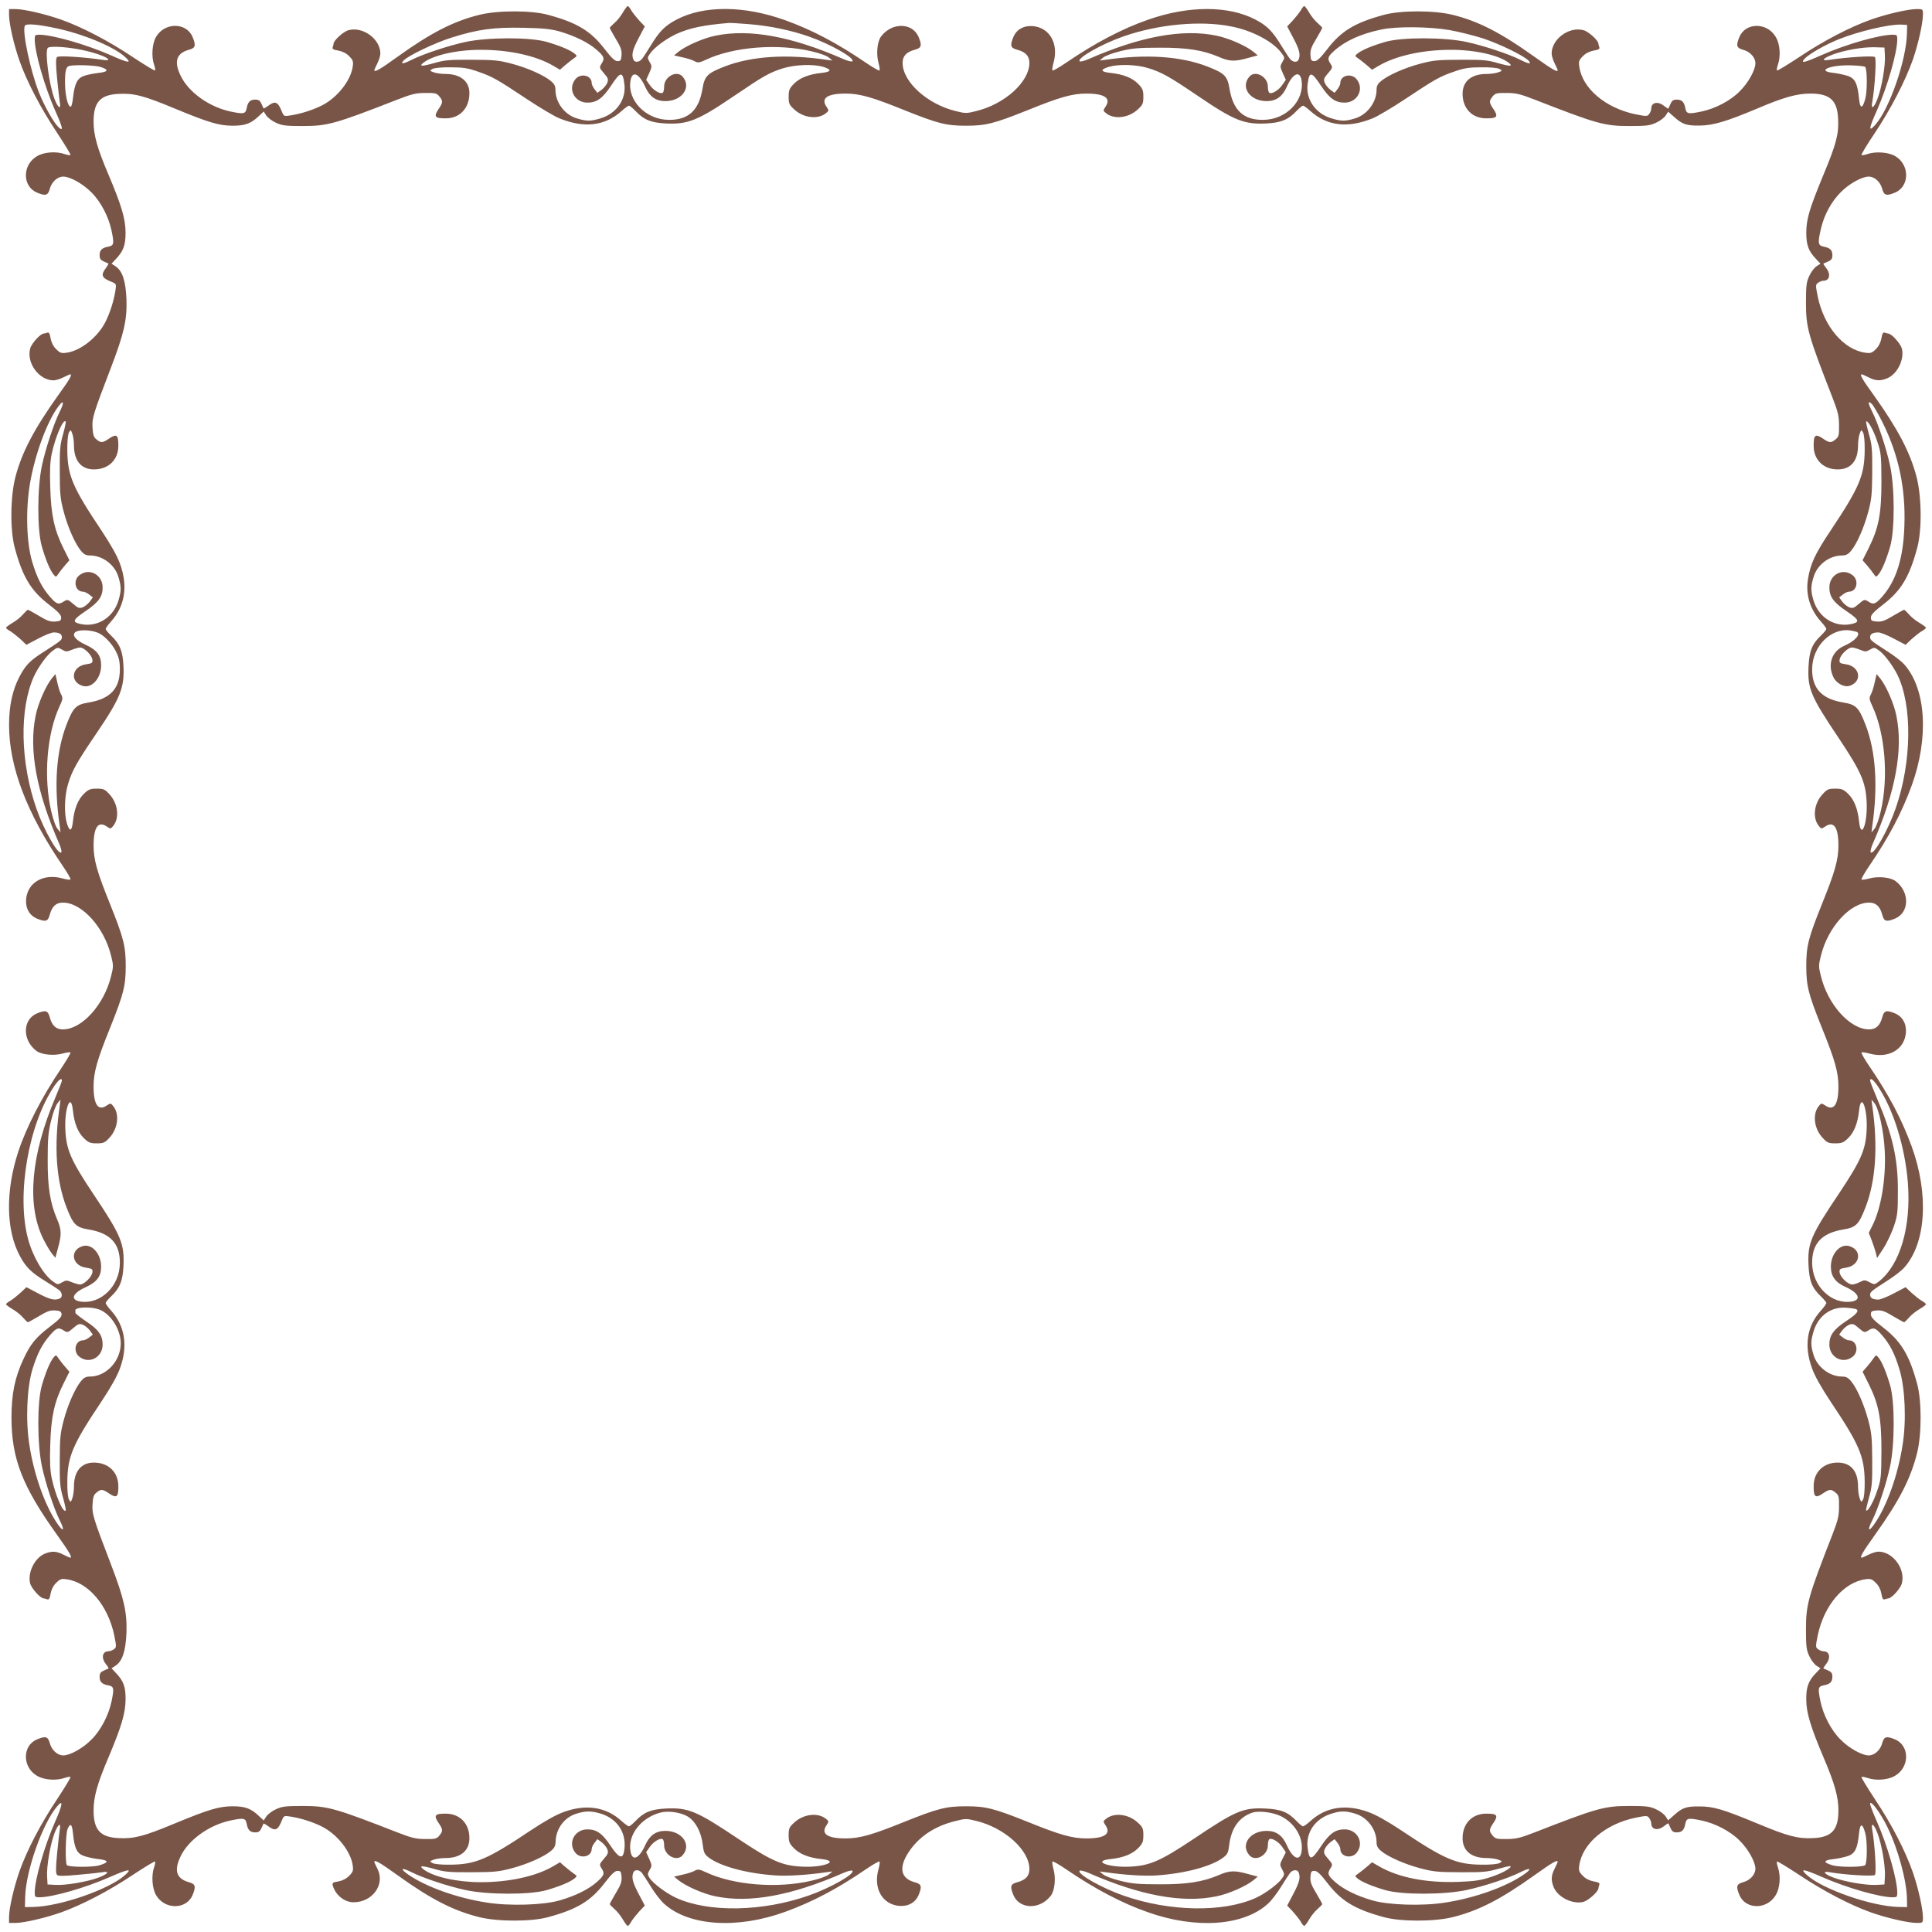
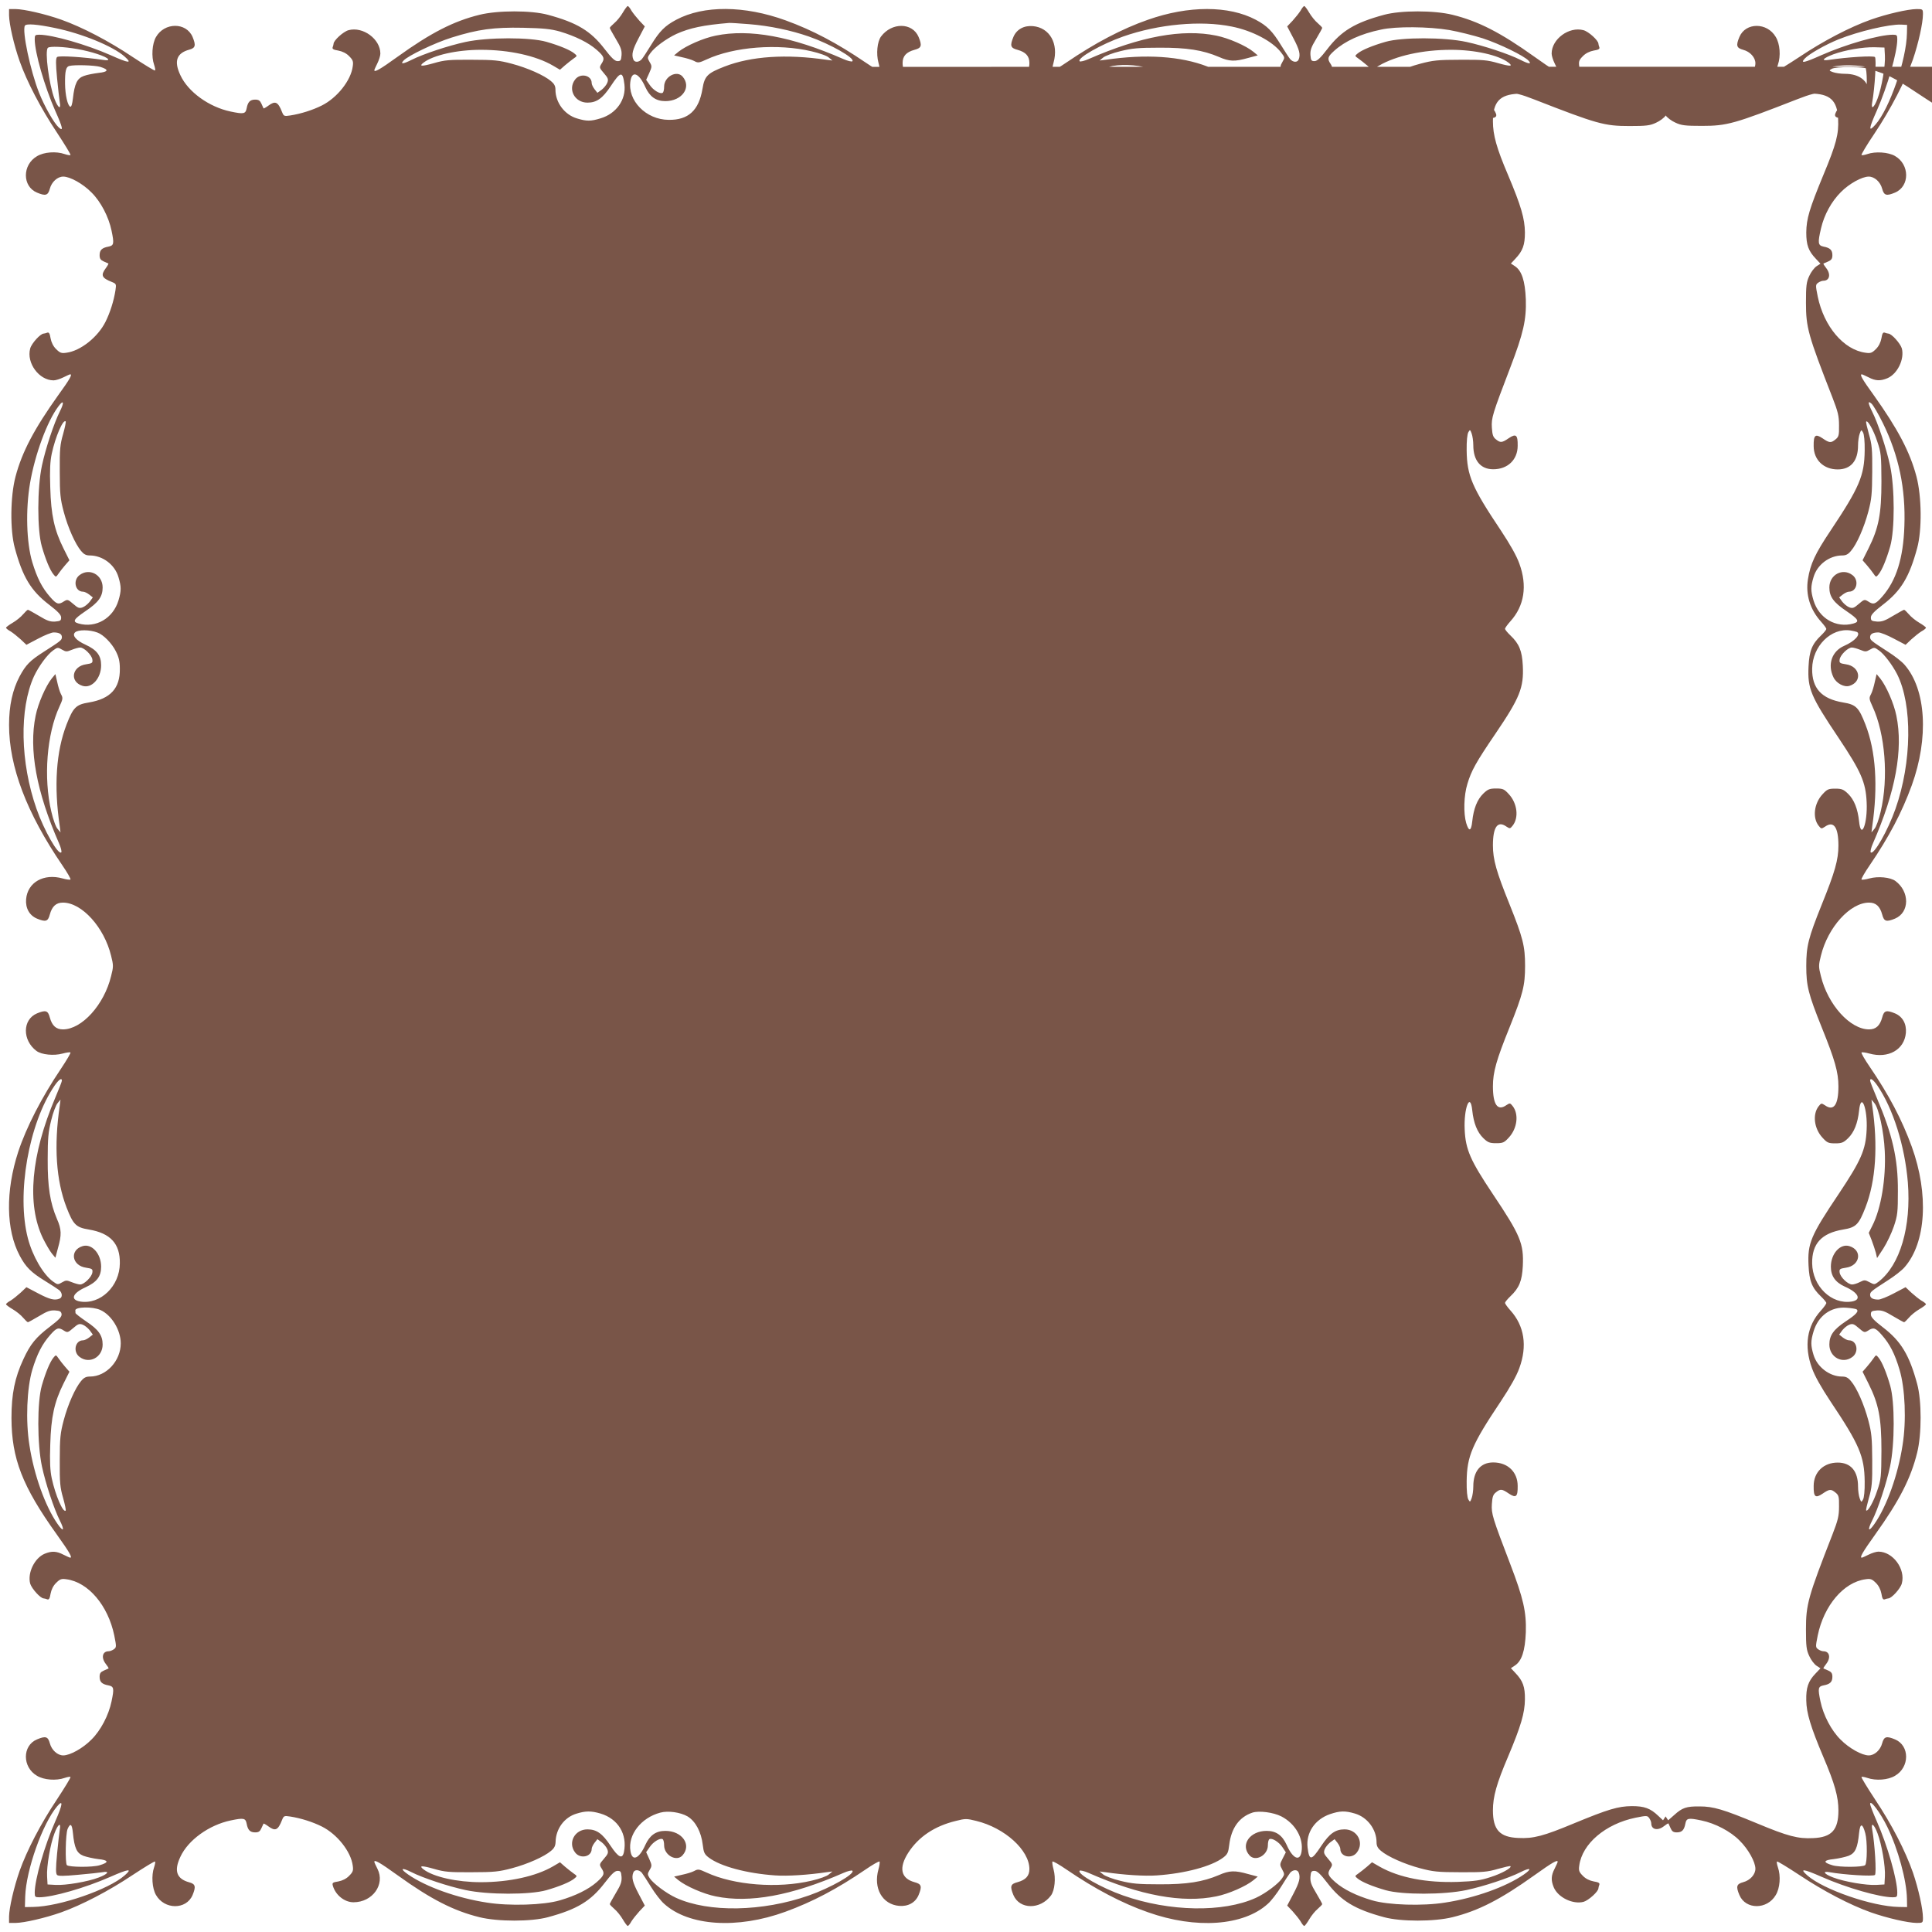
<svg xmlns="http://www.w3.org/2000/svg" version="1.0" width="1280pt" height="1280pt" viewBox="0 0 1280 1280" preserveAspectRatio="xMidYMid meet">
  <g transform="translate(0,1280) scale(0.1,-0.1)" fill="#795548" stroke="none">
-     <path d="M4126 12716 c-14 -24 -39 -55 -56 -69 -16 -14 -30 -28 -30 -32 0 -3 18 -36 40 -73 33 -54 40 -75 38 -107 -3 -35 -6 -40 -27 -40 -17 0 -39 20 -85 80 -92 120 -183 175 -376 227 -110 30 -332 30 -453 0 -171 -42 -322 -119 -543 -278 -118 -85 -154 -105 -154 -89 0 3 9 23 20 45 11 22 20 51 20 65 0 96 -115 181 -211 155 -34 -9 -99 -68 -99 -90 0 -4 -3 -15 -6 -23 -4 -11 5 -17 37 -22 27 -5 54 -18 72 -37 25 -25 29 -35 24 -68 -12 -93 -103 -208 -205 -259 -60 -30 -138 -55 -209 -66 -40 -6 -43 -5 -54 22 -27 69 -45 77 -91 43 -16 -12 -31 -20 -32 -18 -1 1 -7 15 -14 31 -9 20 -18 27 -41 27 -34 0 -49 -15 -57 -58 -7 -37 -20 -39 -106 -21 -143 30 -282 130 -333 241 -44 93 -25 146 59 169 41 11 45 28 22 84 -42 99 -187 98 -243 -1 -25 -44 -31 -129 -12 -183 6 -18 9 -35 6 -38 -3 -3 -70 38 -149 90 -158 106 -335 198 -473 247 -108 38 -244 69 -302 70 l-43 0 0 -42 c1 -59 32 -195 70 -303 48 -136 141 -314 247 -473 52 -79 93 -146 90 -149 -3 -3 -20 0 -38 6 -57 20 -138 14 -184 -14 -98 -57 -98 -200 0 -241 57 -24 73 -19 85 25 12 46 51 81 89 81 45 0 130 -47 187 -105 61 -60 114 -161 133 -253 18 -86 16 -99 -21 -106 -43 -8 -58 -23 -58 -57 0 -23 7 -32 27 -41 16 -7 30 -13 31 -14 2 -1 -6 -16 -18 -32 -34 -46 -26 -64 43 -91 27 -11 28 -14 22 -54 -11 -71 -36 -149 -66 -209 -51 -102 -166 -193 -259 -205 -33 -5 -43 -1 -68 24 -19 18 -32 45 -37 72 -5 32 -11 41 -22 37 -8 -3 -19 -6 -23 -6 -22 0 -81 -65 -90 -99 -26 -96 59 -211 155 -211 14 0 43 9 65 20 22 11 42 20 45 20 16 0 -3 -33 -79 -138 -159 -223 -240 -376 -283 -539 -35 -132 -37 -356 -5 -473 52 -193 107 -284 227 -376 60 -46 80 -68 80 -85 0 -21 -5 -24 -40 -27 -32 -2 -53 5 -107 38 -37 22 -70 40 -73 40 -4 0 -18 -14 -32 -30 -14 -17 -45 -42 -69 -56 -24 -14 -44 -29 -44 -33 0 -4 13 -15 30 -24 16 -10 46 -34 67 -53 l38 -36 78 41 c43 23 89 41 102 41 36 0 55 -10 55 -31 0 -20 -7 -25 -121 -98 -91 -58 -118 -86 -159 -162 -47 -89 -70 -194 -70 -322 0 -276 116 -582 353 -930 33 -48 57 -90 54 -94 -4 -3 -27 0 -52 7 -125 35 -232 -25 -242 -137 -5 -60 22 -108 72 -129 58 -24 73 -19 85 27 15 55 42 79 87 79 125 0 273 -163 319 -352 16 -63 16 -73 0 -135 -46 -190 -194 -353 -319 -353 -45 0 -72 24 -87 79 -12 46 -27 51 -85 27 -97 -41 -98 -178 -3 -249 34 -25 115 -33 173 -17 25 7 48 10 52 7 3 -3 -26 -52 -64 -109 -126 -187 -228 -385 -282 -548 -85 -261 -82 -518 10 -690 40 -75 75 -110 168 -167 42 -26 84 -53 94 -61 21 -19 22 -48 1 -56 -33 -13 -65 -5 -141 35 l-78 41 -38 -36 c-21 -19 -51 -43 -67 -53 -17 -9 -30 -20 -30 -24 0 -4 20 -19 44 -33 24 -14 55 -39 69 -56 14 -16 28 -30 32 -30 3 0 36 18 73 40 54 33 75 40 107 38 32 -2 41 -7 43 -25 2 -16 -15 -35 -78 -83 -92 -70 -129 -115 -175 -215 -57 -122 -79 -230 -79 -390 1 -268 71 -451 300 -771 85 -119 105 -154 89 -154 -3 0 -23 9 -45 20 -46 24 -78 25 -124 6 -67 -28 -115 -127 -96 -198 10 -33 68 -98 90 -98 4 0 15 -3 23 -6 11 -4 17 5 22 37 5 27 18 54 37 72 25 25 35 29 68 24 145 -19 276 -174 317 -372 15 -75 15 -79 -3 -92 -10 -7 -25 -13 -34 -13 -42 0 -51 -43 -19 -84 12 -15 20 -28 18 -30 -2 -1 -16 -7 -31 -14 -21 -9 -28 -18 -28 -41 0 -34 15 -49 58 -57 37 -7 39 -20 21 -106 -19 -92 -72 -193 -133 -253 -57 -58 -142 -105 -187 -105 -38 0 -77 35 -89 81 -12 44 -28 49 -85 25 -98 -41 -98 -184 0 -241 46 -28 127 -34 184 -14 18 6 35 9 38 6 3 -3 -38 -70 -90 -149 -107 -160 -199 -338 -247 -473 -38 -109 -69 -244 -70 -302 l0 -43 43 0 c58 1 194 32 302 70 137 49 314 141 473 247 79 52 146 93 149 90 3 -3 0 -20 -6 -38 -19 -54 -13 -139 12 -183 56 -99 201 -100 243 -1 23 56 19 73 -22 84 -84 23 -103 76 -59 169 51 111 190 211 333 241 86 18 99 16 106 -21 8 -43 23 -58 57 -58 23 0 32 7 41 28 7 15 13 29 14 30 1 2 16 -6 32 -18 46 -34 64 -26 91 43 11 27 14 28 54 22 71 -11 149 -36 209 -66 102 -51 193 -166 205 -259 5 -33 1 -43 -24 -68 -18 -19 -45 -32 -71 -37 -38 -6 -42 -9 -37 -28 18 -63 78 -110 137 -110 126 0 211 118 159 221 -12 23 -21 44 -21 47 0 16 36 -4 154 -89 221 -159 372 -236 543 -278 121 -30 343 -30 453 0 193 52 284 107 376 227 46 60 68 80 85 80 21 0 24 -5 27 -40 2 -32 -5 -53 -38 -107 -22 -37 -40 -70 -40 -73 0 -4 14 -18 30 -32 17 -14 42 -45 56 -69 14 -24 29 -44 33 -44 4 0 15 13 24 30 10 16 34 46 53 67 l36 38 -41 78 c-40 76 -48 108 -35 141 8 21 37 20 56 -1 8 -10 35 -52 61 -94 26 -42 65 -93 87 -112 163 -148 485 -169 803 -53 181 66 342 151 530 279 48 33 90 57 94 54 3 -4 0 -27 -7 -52 -35 -125 25 -232 137 -242 60 -5 108 22 129 72 24 58 19 73 -27 85 -91 25 -106 95 -41 196 68 105 174 176 315 210 62 16 72 16 135 0 189 -46 352 -194 352 -319 0 -45 -24 -72 -79 -87 -46 -12 -51 -27 -27 -85 41 -97 178 -98 249 -3 25 34 33 115 17 173 -7 25 -10 48 -7 52 4 3 46 -21 94 -54 186 -127 368 -223 538 -282 318 -113 634 -91 795 56 22 19 61 70 87 112 26 42 53 84 61 94 19 21 48 22 56 1 13 -33 5 -65 -35 -141 l-41 -78 36 -38 c19 -21 43 -51 53 -67 9 -17 20 -30 24 -30 4 0 19 20 33 44 14 24 39 55 56 69 16 14 30 28 30 32 0 3 -18 36 -40 73 -33 54 -40 75 -38 107 3 35 6 40 27 40 17 0 39 -20 85 -80 92 -120 183 -175 376 -227 110 -30 332 -30 453 0 171 42 319 118 543 278 119 85 154 105 154 89 0 -3 -9 -23 -20 -45 -24 -46 -25 -78 -6 -124 28 -67 127 -115 198 -96 33 10 98 68 98 90 0 4 3 15 6 23 4 11 -5 17 -37 22 -27 5 -54 18 -72 37 -25 25 -29 35 -24 68 19 145 174 276 372 317 75 15 79 15 92 -3 7 -10 13 -25 13 -34 0 -42 43 -51 84 -19 15 12 28 20 30 18 1 -2 7 -16 14 -31 9 -21 18 -28 41 -28 34 0 49 15 57 58 7 37 20 39 106 21 92 -19 193 -72 253 -133 58 -57 105 -142 105 -187 0 -38 -35 -77 -81 -89 -44 -12 -49 -28 -25 -85 41 -98 184 -98 241 0 28 46 34 127 14 184 -6 18 -9 35 -6 38 3 3 70 -38 149 -90 158 -105 335 -198 473 -247 108 -38 244 -69 303 -70 41 0 42 1 42 34 0 59 -30 193 -66 299 -51 146 -141 320 -251 485 -52 79 -93 146 -90 149 3 3 20 0 38 -6 57 -20 138 -14 184 14 98 57 98 200 0 241 -57 24 -73 19 -85 -25 -12 -46 -51 -81 -89 -81 -45 0 -130 47 -187 105 -61 60 -114 161 -133 253 -18 86 -16 99 21 106 43 8 58 23 58 57 0 23 -7 32 -27 41 -16 7 -30 13 -32 14 -2 2 6 15 18 30 32 41 23 84 -19 84 -9 0 -24 6 -34 13 -18 13 -18 17 -3 92 41 198 172 353 317 372 33 5 43 1 68 -24 19 -18 32 -45 37 -72 5 -32 11 -41 22 -37 8 3 19 6 23 6 22 0 81 65 90 99 26 96 -59 211 -155 211 -14 0 -43 -9 -65 -20 -22 -11 -42 -20 -45 -20 -16 0 4 35 89 154 160 224 236 372 278 543 30 121 30 343 0 453 -52 193 -107 284 -227 376 -60 46 -80 68 -80 85 0 21 5 24 40 27 32 2 53 -5 107 -38 37 -22 70 -40 73 -40 4 0 18 14 32 30 14 17 45 42 69 56 24 14 44 29 44 33 0 4 -13 15 -30 24 -16 10 -46 34 -67 53 l-38 36 -78 -41 c-43 -23 -89 -41 -102 -41 -36 0 -55 10 -55 31 0 20 7 25 120 98 41 26 90 64 108 85 143 163 162 484 48 799 -66 181 -151 342 -279 530 -33 48 -57 90 -54 94 4 3 27 0 52 -7 125 -35 232 25 242 137 5 60 -22 108 -72 129 -58 24 -73 19 -85 -27 -15 -55 -42 -79 -87 -79 -125 0 -273 163 -319 353 -16 62 -16 72 0 135 46 189 194 352 319 352 45 0 72 -24 87 -79 12 -46 27 -51 85 -27 97 41 98 178 3 249 -34 25 -115 33 -173 17 -25 -7 -48 -10 -52 -7 -3 4 21 46 54 94 128 188 213 349 279 530 114 315 95 636 -48 799 -18 21 -67 59 -108 85 -113 73 -120 78 -120 98 0 21 19 31 55 31 13 0 59 -18 102 -41 l78 -41 38 36 c21 19 51 43 67 53 17 9 30 20 30 24 0 4 -20 19 -44 33 -24 14 -55 39 -69 56 -14 16 -28 30 -32 30 -3 0 -36 -18 -73 -40 -54 -33 -75 -40 -107 -38 -35 3 -40 6 -40 27 0 17 20 39 80 85 120 92 175 183 227 376 32 117 30 341 -5 473 -43 163 -124 316 -283 539 -76 105 -95 138 -79 138 3 0 23 -9 45 -20 46 -24 78 -25 124 -6 67 28 115 127 96 198 -10 33 -68 98 -90 98 -4 0 -15 3 -23 6 -11 4 -17 -5 -22 -37 -5 -27 -18 -54 -37 -72 -25 -25 -35 -29 -68 -24 -145 19 -276 174 -317 372 -15 75 -15 79 3 92 10 7 25 13 34 13 42 0 51 43 19 84 -12 15 -20 28 -18 30 2 1 16 7 32 14 20 9 27 18 27 41 0 34 -15 49 -58 57 -38 8 -40 24 -17 122 21 90 69 177 131 239 55 56 140 103 185 103 38 0 77 -35 89 -81 12 -44 28 -49 85 -25 99 42 98 187 -1 243 -44 25 -129 31 -183 12 -18 -6 -35 -9 -38 -6 -3 3 35 67 85 141 108 161 207 353 256 493 36 106 66 240 66 299 0 33 -1 34 -42 34 -59 -1 -195 -32 -303 -70 -138 -49 -315 -141 -473 -247 -79 -52 -146 -93 -149 -90 -3 3 0 20 6 38 20 57 14 138 -14 184 -57 98 -200 98 -241 0 -24 -57 -19 -73 25 -85 46 -12 81 -51 81 -89 0 -45 -47 -130 -105 -187 -60 -61 -161 -114 -253 -133 -86 -18 -99 -16 -106 21 -8 43 -23 58 -57 58 -23 0 -32 -7 -41 -27 -7 -16 -13 -30 -14 -32 -2 -2 -15 6 -30 18 -41 32 -84 23 -84 -19 0 -9 -6 -24 -13 -34 -13 -18 -17 -18 -92 -3 -198 41 -353 172 -372 317 -5 33 -1 43 24 68 18 19 45 32 72 37 32 5 41 11 37 22 -3 8 -6 19 -6 23 0 22 -65 81 -99 90 -96 26 -211 -59 -211 -155 0 -14 9 -43 20 -65 11 -22 20 -42 20 -45 0 -16 -35 4 -154 89 -224 160 -372 236 -543 278 -121 30 -343 30 -453 0 -193 -52 -284 -107 -376 -227 -46 -60 -68 -80 -85 -80 -21 0 -24 5 -27 40 -2 32 5 53 38 107 22 37 40 70 40 73 0 4 -14 18 -30 32 -17 14 -42 45 -56 69 -14 24 -29 44 -33 44 -4 0 -15 -13 -24 -30 -10 -16 -34 -46 -53 -67 l-36 -38 41 -78 c40 -76 48 -108 35 -141 -8 -21 -37 -20 -56 2 -8 9 -35 51 -61 93 -57 93 -92 128 -167 168 -179 95 -446 95 -715 0 -170 -59 -352 -155 -538 -282 -48 -33 -90 -57 -94 -54 -3 4 0 27 7 52 35 125 -25 232 -137 242 -60 5 -108 -22 -129 -72 -24 -58 -19 -73 27 -85 55 -15 79 -42 79 -87 0 -125 -163 -273 -353 -319 -62 -16 -72 -16 -135 0 -189 46 -352 194 -352 319 0 45 24 72 79 87 46 12 51 27 27 85 -41 97 -178 98 -249 3 -25 -34 -33 -115 -17 -173 7 -25 10 -48 7 -52 -4 -3 -46 21 -94 54 -187 127 -349 213 -528 278 -273 99 -543 101 -725 4 -75 -40 -110 -75 -167 -168 -26 -42 -53 -84 -61 -93 -19 -22 -48 -23 -56 -2 -13 33 -5 65 35 141 l41 78 -36 38 c-19 21 -43 51 -53 67 -9 17 -20 30 -24 30 -4 0 -19 -20 -33 -44z m836 -76 c139 -11 279 -41 397 -82 143 -50 308 -144 288 -164 -4 -4 -31 2 -60 15 -342 150 -622 201 -845 155 -81 -16 -197 -67 -247 -107 l-29 -24 52 -12 c29 -6 66 -17 81 -25 25 -14 32 -13 82 10 181 84 472 107 696 54 52 -12 103 -30 115 -42 l23 -19 -40 5 c-266 39 -498 24 -675 -45 -113 -44 -132 -62 -146 -148 -24 -143 -94 -207 -224 -205 -150 1 -274 128 -253 258 11 71 57 52 99 -42 29 -63 70 -92 132 -92 111 0 176 92 114 163 -39 44 -122 -1 -122 -67 0 -19 -4 -38 -10 -41 -17 -10 -63 18 -86 53 l-23 33 20 44 c19 43 19 47 3 74 -16 28 -16 30 5 59 28 39 104 95 172 127 89 40 180 59 349 73 8 1 68 -3 132 -8z m3199 -16 c136 -27 270 -98 326 -171 26 -34 26 -35 9 -64 -16 -28 -16 -31 3 -74 l20 -44 -23 -33 c-23 -35 -69 -63 -86 -53 -6 3 -10 22 -10 41 0 66 -83 111 -122 67 -62 -71 3 -163 114 -163 62 0 103 29 132 92 40 92 88 114 99 46 21 -134 -101 -261 -253 -262 -130 -2 -200 62 -224 205 -14 86 -33 104 -146 148 -177 69 -409 84 -675 45 l-40 -5 23 19 c12 11 64 31 115 43 76 19 120 23 257 23 183 1 289 -16 395 -61 70 -31 106 -32 194 -7 l64 17 -29 24 c-49 40 -165 91 -246 107 -223 46 -503 -5 -845 -155 -29 -13 -56 -19 -60 -15 -20 20 145 114 288 164 234 82 515 108 720 66z m-7794 -10 c178 -37 381 -120 459 -189 53 -47 28 -45 -92 9 -161 71 -387 136 -474 136 -27 0 -30 -3 -30 -30 0 -87 65 -313 136 -474 50 -112 56 -140 23 -110 -31 28 -94 138 -130 229 -58 146 -114 412 -94 445 9 15 83 9 202 -16z m12267 -34 c-3 -175 -115 -500 -209 -606 -47 -53 -45 -28 9 92 71 161 136 387 136 474 0 27 -3 30 -29 30 -90 0 -310 -63 -475 -136 -112 -50 -140 -56 -110 -23 28 31 138 93 224 128 135 54 336 101 415 98 l40 -2 -1 -55z m-8924 11 c103 -31 188 -73 243 -121 51 -45 55 -58 31 -94 -14 -23 -13 -26 17 -61 27 -31 31 -40 23 -62 -5 -14 -22 -35 -37 -47 l-29 -21 -19 24 c-10 13 -19 31 -19 41 0 52 -75 68 -109 24 -51 -65 -4 -154 81 -154 61 0 100 28 154 109 66 100 80 101 91 11 12 -100 -54 -193 -158 -224 -65 -20 -92 -20 -155 -1 -83 24 -144 105 -144 191 0 24 -8 39 -30 57 -45 38 -154 87 -260 115 -83 22 -116 26 -265 26 -149 1 -180 -2 -249 -22 -81 -23 -104 -23 -70 3 65 50 222 85 380 85 187 0 365 -39 478 -105 l46 -27 33 29 c18 15 44 36 57 45 25 17 25 18 5 34 -28 23 -98 52 -185 77 -108 31 -388 31 -536 -1 -112 -24 -281 -80 -356 -118 -58 -29 -78 -31 -54 -5 29 32 209 118 318 152 175 55 280 69 473 65 138 -3 184 -8 245 -25z m5892 10 c62 -11 162 -36 222 -55 112 -37 274 -116 303 -148 23 -25 2 -23 -55 6 -75 38 -244 94 -356 118 -148 32 -428 32 -536 1 -87 -25 -157 -54 -185 -77 -20 -16 -20 -17 5 -34 13 -9 39 -30 57 -45 l33 -29 46 27 c113 66 291 105 478 105 158 0 315 -35 380 -85 34 -26 11 -26 -70 -3 -69 20 -100 23 -249 22 -149 0 -182 -4 -265 -26 -106 -28 -215 -77 -260 -115 -23 -19 -30 -33 -30 -59 0 -82 -63 -165 -144 -189 -63 -19 -90 -19 -155 1 -104 31 -170 124 -158 224 11 90 25 89 91 -11 54 -81 93 -109 154 -109 85 0 132 89 81 154 -34 44 -109 28 -109 -24 0 -10 -9 -28 -19 -41 l-19 -24 -29 21 c-15 12 -32 33 -37 47 -8 22 -4 31 23 62 30 35 31 38 17 61 -24 35 -20 48 23 87 72 65 176 113 311 141 98 22 316 20 452 -3z m-9089 -126 c91 -16 192 -49 203 -67 5 -7 -6 -9 -32 -5 -127 19 -295 30 -306 19 -9 -9 -9 -43 0 -139 7 -71 15 -143 18 -160 10 -53 -12 -39 -35 22 -37 98 -65 317 -44 338 11 12 106 8 196 -8z m11975 -43 c4 -66 -21 -213 -49 -286 -23 -62 -45 -76 -35 -23 17 93 29 288 18 299 -10 10 -181 0 -306 -19 -54 -8 -39 11 30 37 77 28 196 49 274 47 l65 -2 3 -53z m-11824 -75 c59 -18 55 -33 -11 -40 -32 -4 -76 -12 -97 -20 -45 -16 -62 -51 -73 -150 -4 -35 -10 -56 -17 -54 -18 6 -34 77 -35 152 -1 84 6 113 28 118 34 9 167 5 205 -6z m4790 0 c59 -18 55 -33 -11 -40 -85 -9 -145 -33 -184 -73 -29 -30 -34 -42 -34 -85 0 -45 4 -54 37 -84 61 -57 157 -68 210 -25 20 16 20 18 5 41 -41 58 3 89 125 89 94 0 175 -23 390 -110 222 -89 277 -103 408 -103 131 0 186 14 408 103 215 87 296 110 390 110 122 0 166 -31 125 -89 -15 -23 -15 -25 5 -41 53 -43 149 -32 210 25 33 30 37 39 37 84 0 43 -5 55 -34 85 -39 40 -99 64 -184 73 -66 7 -70 22 -11 40 64 19 183 16 260 -8 87 -26 143 -57 331 -185 240 -163 306 -189 452 -182 98 5 145 24 200 82 19 20 39 36 44 36 5 0 27 -16 48 -35 111 -100 248 -116 413 -49 33 13 130 71 216 128 200 133 229 149 325 182 65 23 98 28 180 28 60 1 108 -4 120 -11 19 -11 19 -12 -8 -22 -16 -6 -51 -11 -78 -11 -101 0 -159 -48 -159 -132 0 -96 63 -162 156 -162 72 -1 82 11 50 59 -31 45 -32 56 -7 86 17 21 27 24 93 23 62 0 90 -7 183 -43 415 -162 464 -176 630 -176 112 0 137 3 177 22 25 11 54 33 63 47 l17 26 40 -35 c53 -48 80 -58 168 -57 90 1 175 26 380 112 178 76 265 100 355 100 129 0 178 -45 183 -168 5 -100 -12 -166 -98 -372 -92 -223 -112 -289 -113 -380 0 -83 14 -123 65 -176 l29 -31 -26 -17 c-15 -10 -37 -39 -48 -64 -19 -40 -22 -65 -22 -177 0 -166 14 -215 176 -630 36 -93 43 -121 43 -183 1 -66 -2 -76 -23 -93 -30 -25 -41 -24 -86 7 -48 32 -60 22 -59 -51 0 -92 66 -155 159 -155 87 0 135 56 135 159 0 27 5 62 11 78 10 27 11 27 22 8 7 -12 12 -59 11 -120 -2 -167 -35 -244 -227 -532 -101 -151 -133 -219 -149 -321 -16 -102 14 -200 87 -281 19 -21 35 -43 35 -48 0 -5 -16 -25 -36 -44 -59 -56 -77 -102 -82 -205 -7 -147 14 -197 200 -474 148 -222 179 -292 185 -425 7 -142 -37 -253 -50 -128 -9 85 -33 145 -73 184 -30 29 -42 34 -85 34 -45 0 -54 -4 -84 -37 -57 -61 -68 -157 -25 -210 16 -20 18 -20 41 -5 58 41 89 -3 89 -125 0 -94 -23 -175 -110 -390 -90 -224 -103 -277 -103 -408 0 -131 13 -184 103 -408 87 -215 110 -296 110 -390 0 -122 -31 -166 -89 -125 -23 15 -25 15 -41 -5 -43 -53 -32 -149 25 -210 30 -33 39 -37 84 -37 43 0 55 5 85 34 40 39 64 99 73 184 13 125 57 14 50 -128 -6 -133 -37 -203 -185 -425 -186 -277 -207 -327 -200 -474 5 -103 23 -149 82 -205 20 -19 36 -39 36 -44 0 -5 -16 -28 -36 -50 -93 -102 -113 -234 -59 -382 18 -51 61 -127 122 -219 192 -287 225 -364 227 -531 1 -61 -4 -108 -11 -120 -11 -19 -12 -19 -22 8 -6 16 -11 51 -11 78 0 103 -48 159 -135 159 -93 0 -159 -63 -159 -155 -1 -73 11 -83 59 -51 45 31 56 32 86 7 21 -17 24 -27 23 -93 0 -62 -7 -90 -43 -183 -162 -415 -176 -464 -176 -630 0 -112 3 -137 22 -177 11 -25 33 -54 48 -64 l26 -17 -34 -36 c-47 -49 -62 -93 -60 -176 1 -84 29 -176 113 -375 76 -178 100 -265 100 -355 0 -129 -45 -178 -168 -183 -100 -5 -166 12 -372 98 -224 93 -289 112 -380 112 -88 1 -115 -9 -168 -57 l-40 -35 -17 26 c-9 14 -38 36 -63 47 -40 19 -65 22 -177 22 -166 0 -215 -14 -630 -176 -93 -36 -121 -43 -183 -43 -66 -1 -76 2 -93 23 -25 30 -24 41 7 86 32 48 22 60 -50 59 -93 0 -156 -66 -156 -162 0 -84 58 -132 159 -132 27 0 62 -5 78 -11 27 -10 27 -11 8 -22 -12 -7 -59 -12 -120 -11 -167 2 -244 35 -531 227 -92 61 -168 104 -219 122 -148 54 -280 34 -382 -59 -22 -20 -45 -36 -50 -36 -5 0 -25 16 -44 36 -56 59 -102 77 -205 82 -147 7 -197 -14 -474 -200 -222 -148 -292 -179 -425 -185 -142 -7 -253 37 -128 50 85 9 145 33 184 73 29 30 34 42 34 85 0 45 -4 54 -37 84 -61 57 -157 68 -210 25 -20 -16 -20 -18 -5 -41 41 -58 -3 -89 -125 -89 -94 0 -175 23 -390 110 -222 89 -277 103 -408 103 -131 0 -186 -14 -408 -103 -215 -87 -296 -110 -390 -110 -122 0 -166 31 -125 89 15 23 15 25 -5 41 -53 43 -149 32 -210 -25 -33 -30 -37 -39 -37 -84 0 -43 5 -55 34 -85 39 -40 99 -64 184 -73 125 -13 14 -57 -128 -50 -133 6 -203 37 -425 185 -276 185 -330 207 -479 200 -98 -5 -145 -24 -200 -82 -19 -20 -39 -36 -44 -36 -5 0 -28 16 -50 36 -102 93 -234 113 -382 59 -51 -18 -127 -61 -219 -122 -287 -192 -364 -225 -531 -227 -61 -1 -108 4 -120 11 -19 11 -19 12 8 22 16 6 51 11 78 11 101 0 159 48 159 132 0 96 -63 162 -156 162 -72 1 -82 -11 -50 -59 31 -45 32 -56 7 -86 -17 -21 -27 -24 -93 -23 -62 0 -90 7 -183 43 -415 162 -464 176 -630 176 -112 0 -137 -3 -177 -22 -25 -11 -54 -33 -64 -48 l-17 -26 -31 29 c-53 51 -93 65 -176 65 -91 -1 -157 -21 -380 -113 -206 -86 -272 -103 -372 -98 -123 5 -168 54 -168 183 0 90 24 177 100 355 86 204 111 290 112 380 1 83 -13 123 -64 176 l-29 31 26 17 c46 30 68 97 73 221 4 134 -16 224 -103 451 -118 308 -126 334 -122 398 3 47 8 63 26 77 30 25 41 24 86 -7 48 -32 60 -22 59 50 0 93 -66 156 -162 156 -84 0 -132 -58 -132 -159 0 -27 -5 -62 -11 -78 -10 -27 -11 -27 -22 -8 -7 12 -12 59 -11 120 2 167 35 244 227 531 61 92 104 168 122 219 54 147 33 280 -59 382 -20 22 -36 45 -36 50 0 5 16 25 36 44 58 55 77 102 82 200 7 149 -15 203 -200 479 -148 222 -179 292 -185 425 -7 142 37 253 50 128 9 -85 33 -145 73 -184 30 -29 42 -34 85 -34 45 0 54 4 84 37 57 61 68 157 25 210 -16 20 -18 20 -41 5 -58 -41 -89 3 -89 125 0 94 23 175 110 390 89 222 103 277 103 408 0 131 -14 186 -103 408 -87 215 -110 296 -110 390 0 122 31 166 89 125 23 -15 25 -15 41 5 43 53 32 149 -25 210 -30 33 -39 37 -84 37 -43 0 -55 -5 -85 -34 -40 -39 -64 -99 -73 -184 -7 -66 -22 -70 -40 -11 -19 64 -16 183 8 260 26 87 57 143 185 331 163 240 189 306 182 452 -5 98 -24 145 -82 200 -20 19 -36 39 -36 44 0 5 16 28 36 50 92 102 113 235 59 382 -18 51 -61 127 -122 219 -192 287 -225 364 -227 531 -1 61 4 108 11 120 11 19 12 19 22 -8 6 -16 11 -51 11 -78 0 -101 48 -159 132 -159 96 0 162 63 162 156 1 72 -11 82 -59 50 -45 -31 -56 -32 -86 -7 -18 14 -23 30 -26 77 -4 64 4 90 122 398 87 227 107 317 103 451 -5 124 -27 191 -73 221 l-26 17 29 31 c50 53 64 92 64 175 -1 91 -25 175 -112 381 -76 178 -100 265 -100 355 0 129 45 178 168 183 100 5 166 -12 372 -98 223 -92 289 -112 380 -113 83 0 123 14 176 65 l31 29 17 -26 c10 -15 39 -37 64 -48 40 -19 65 -22 177 -22 166 0 215 14 630 176 93 36 121 43 183 43 66 1 76 -2 93 -23 25 -30 24 -41 -7 -86 -32 -48 -22 -60 50 -59 93 0 156 68 156 167 0 79 -60 127 -159 127 -27 0 -62 5 -78 11 -27 10 -27 11 -8 22 12 7 60 12 120 11 82 0 115 -5 180 -28 96 -33 125 -49 325 -182 86 -57 183 -115 216 -128 165 -67 302 -51 413 49 21 19 43 35 48 35 5 0 25 -16 44 -36 55 -58 102 -77 200 -82 146 -7 212 19 452 182 196 133 233 154 320 182 81 26 204 31 271 11z m6903 0 c14 -14 15 -159 1 -211 -18 -68 -34 -69 -41 -3 -10 101 -25 134 -69 152 -22 8 -66 18 -99 22 -120 12 -27 54 113 50 47 -1 90 -6 95 -10z m-11961 -2284 c-38 -76 -94 -244 -118 -357 -32 -149 -32 -428 -1 -536 25 -87 54 -157 77 -185 16 -20 17 -20 34 5 9 13 29 39 44 56 l28 32 -39 78 c-61 122 -83 222 -88 404 -4 115 -1 173 10 225 24 111 75 230 92 213 3 -3 -5 -41 -17 -84 -20 -69 -23 -100 -22 -249 0 -149 4 -182 26 -265 28 -106 77 -215 115 -260 18 -22 33 -30 57 -30 86 0 167 -61 191 -144 19 -63 19 -90 0 -154 -36 -119 -150 -185 -264 -153 -43 12 -34 28 44 81 88 59 115 97 115 158 0 85 -89 132 -154 81 -44 -34 -28 -109 24 -109 10 0 28 -9 41 -19 l24 -19 -21 -29 c-12 -15 -33 -32 -47 -37 -22 -8 -31 -4 -62 23 -35 30 -38 31 -61 17 -36 -24 -49 -20 -91 28 -54 61 -87 126 -119 231 -39 130 -45 348 -15 524 33 191 113 410 189 510 34 46 39 25 8 -36z m12079 -77 c105 -214 151 -433 142 -681 -7 -214 -54 -362 -147 -468 -45 -51 -58 -55 -94 -31 -23 14 -26 13 -61 -17 -31 -27 -40 -31 -62 -23 -14 5 -35 22 -47 37 l-21 29 24 19 c13 10 31 19 41 19 52 0 68 75 24 109 -65 51 -154 4 -154 -81 0 -61 27 -99 115 -158 78 -53 87 -69 44 -81 -114 -32 -228 34 -264 153 -19 64 -19 91 0 154 24 83 105 144 191 144 24 0 39 8 57 30 39 45 87 155 115 260 22 83 25 117 26 265 1 149 -2 180 -22 249 -12 43 -21 81 -18 83 10 11 49 -57 73 -131 26 -76 27 -92 28 -266 0 -215 -18 -308 -86 -444 l-39 -78 28 -32 c15 -17 35 -43 44 -56 17 -25 18 -25 34 -5 23 28 52 98 77 185 31 108 31 388 -1 536 -24 112 -80 281 -118 356 -29 58 -31 77 -4 53 11 -10 45 -68 75 -129z m-11829 -1387 c39 -14 95 -71 121 -123 20 -39 27 -67 27 -116 2 -130 -62 -200 -205 -224 -86 -14 -104 -33 -148 -146 -69 -179 -85 -407 -45 -675 l5 -40 -19 23 c-12 12 -30 63 -42 115 -53 224 -30 515 54 696 23 50 24 57 10 82 -8 15 -19 52 -25 81 l-12 52 -24 -29 c-40 -50 -91 -166 -107 -247 -46 -223 5 -503 155 -845 13 -29 19 -56 15 -60 -20 -20 -114 145 -164 288 -108 308 -115 662 -17 878 32 68 88 144 127 172 29 21 32 21 59 5 26 -15 31 -15 65 -1 20 8 45 15 55 15 27 0 78 -51 81 -80 3 -22 -2 -25 -41 -31 -95 -13 -112 -116 -24 -143 61 -19 123 50 123 136 0 65 -28 102 -104 137 -62 28 -90 61 -69 81 19 19 97 19 149 -1z m11657 4 c27 -16 -16 -62 -85 -92 -81 -35 -112 -123 -71 -208 19 -40 71 -68 106 -57 88 27 71 130 -24 143 -39 6 -44 9 -41 31 3 29 54 80 81 80 10 0 35 -7 55 -15 34 -14 39 -14 65 1 27 16 30 16 59 -5 35 -24 89 -96 121 -158 102 -203 98 -583 -11 -892 -50 -143 -144 -308 -164 -288 -4 4 2 31 15 60 150 342 201 622 155 845 -16 81 -67 197 -107 247 l-24 29 -12 -52 c-6 -29 -17 -66 -25 -81 -14 -25 -13 -32 10 -82 84 -181 107 -472 54 -696 -12 -52 -30 -103 -42 -115 l-19 -23 5 40 c39 266 24 498 -45 675 -44 113 -62 132 -148 146 -143 24 -207 94 -205 224 2 149 125 272 254 253 19 -3 38 -8 43 -10z m-11893 -2973 c0 -6 -20 -56 -44 -113 -161 -380 -190 -707 -81 -932 19 -38 45 -83 58 -99 l24 -29 17 64 c25 88 24 124 -7 194 -45 106 -62 212 -61 395 0 137 4 181 23 257 12 51 32 103 43 115 l19 23 -5 -40 c-40 -268 -24 -497 45 -675 44 -113 62 -132 148 -146 143 -24 207 -94 205 -224 -1 -151 -128 -274 -262 -253 -68 11 -53 55 34 94 76 35 104 72 104 137 0 86 -62 155 -123 136 -88 -27 -71 -130 24 -143 39 -6 44 -9 41 -31 -3 -29 -54 -80 -81 -80 -10 0 -35 7 -55 15 -34 14 -39 14 -65 -1 -27 -16 -30 -16 -59 5 -65 46 -136 168 -167 286 -77 293 5 762 177 1013 28 40 48 54 48 32z m12028 -32 c104 -152 182 -399 202 -642 23 -293 -51 -546 -193 -657 -28 -21 -29 -21 -61 -4 -30 16 -34 16 -64 1 -17 -9 -40 -16 -51 -16 -29 0 -80 50 -83 80 -3 22 2 25 41 31 95 13 112 116 24 143 -61 19 -123 -50 -123 -136 0 -62 29 -103 92 -132 92 -40 114 -88 46 -99 -134 -21 -260 101 -262 253 -2 130 62 200 205 224 86 14 104 33 148 146 69 177 84 409 45 675 l-5 40 19 -23 c29 -32 63 -189 69 -318 9 -179 -24 -380 -82 -494 l-24 -48 19 -48 c10 -27 23 -65 28 -84 l8 -35 42 64 c23 36 54 101 69 145 25 74 27 95 27 236 1 213 -36 373 -140 617 -24 57 -44 107 -44 113 0 22 20 8 48 -32z m-11773 -1487 c74 -33 135 -133 135 -221 0 -116 -96 -220 -204 -220 -26 0 -40 -7 -59 -30 -38 -45 -87 -154 -115 -260 -22 -83 -26 -116 -26 -265 -1 -149 2 -180 22 -249 12 -43 20 -81 17 -84 -17 -17 -68 102 -92 213 -11 52 -14 110 -10 225 5 182 27 282 88 404 l39 78 -28 32 c-15 17 -35 43 -44 56 -17 25 -18 25 -34 5 -23 -28 -52 -98 -77 -185 -31 -108 -31 -387 1 -536 24 -113 80 -281 118 -357 34 -67 25 -81 -15 -23 -82 118 -156 325 -186 521 -26 162 -17 378 19 500 32 105 65 170 119 231 42 48 55 52 91 28 23 -14 26 -13 61 17 31 27 40 31 62 23 14 -5 35 -22 47 -37 l21 -29 -24 -19 c-13 -10 -31 -19 -41 -19 -52 0 -68 -75 -24 -109 65 -51 154 -4 154 81 0 61 -28 100 -110 154 -38 26 -70 51 -70 55 0 5 0 12 -1 17 -2 24 114 27 166 3z m11634 5 c19 -12 0 -34 -70 -80 -81 -54 -109 -93 -109 -154 0 -85 89 -132 154 -81 44 34 28 109 -24 109 -10 0 -28 9 -41 19 l-24 19 21 29 c12 15 33 32 47 37 22 8 31 4 62 -23 35 -30 38 -31 61 -17 36 24 49 20 91 -28 54 -61 87 -126 118 -231 37 -123 46 -339 20 -499 -30 -197 -104 -404 -186 -522 -40 -58 -49 -44 -15 23 38 75 94 244 118 357 32 148 32 428 1 536 -25 87 -54 157 -77 185 -16 20 -17 20 -34 -5 -9 -13 -29 -39 -44 -56 l-28 -32 39 -78 c68 -136 86 -229 86 -444 -1 -174 -2 -190 -28 -266 -24 -74 -63 -142 -73 -131 -3 2 6 40 18 83 20 69 23 100 22 249 -1 148 -4 182 -26 265 -28 105 -76 215 -115 260 -19 23 -33 30 -59 30 -82 0 -165 63 -189 144 -19 63 -19 90 0 154 31 105 116 166 217 158 31 -2 61 -7 67 -10z m-11932 -3391 c-72 -162 -137 -388 -137 -475 0 -27 3 -30 30 -30 87 0 304 62 470 135 125 55 150 57 96 10 -106 -94 -431 -206 -606 -209 l-55 -1 2 71 c6 175 115 482 211 596 42 50 38 14 -11 -97z m12137 -39 c71 -146 128 -354 130 -476 l1 -55 -55 1 c-175 3 -500 115 -606 209 -54 47 -29 45 96 -10 166 -73 383 -135 470 -135 27 0 30 3 30 30 0 87 -65 313 -136 474 -24 54 -44 106 -44 115 1 31 69 -60 114 -153z m-8526 89 c117 -35 179 -137 156 -254 -10 -50 -36 -39 -88 39 -54 82 -93 110 -154 110 -85 0 -132 -89 -81 -154 34 -44 109 -28 109 24 0 10 9 28 19 41 l19 24 29 -21 c15 -12 32 -33 37 -47 8 -22 4 -31 -23 -62 -30 -35 -31 -38 -17 -61 24 -36 20 -49 -31 -94 -55 -48 -140 -90 -243 -120 -107 -32 -336 -39 -485 -15 -196 30 -403 104 -521 186 -58 40 -44 49 23 15 75 -38 244 -94 357 -118 148 -32 428 -32 536 -1 87 25 157 54 185 77 20 16 20 17 -5 34 -13 9 -39 30 -57 45 l-33 29 -46 -27 c-113 -66 -291 -105 -478 -105 -158 0 -315 35 -380 85 -34 26 -11 26 70 3 69 -20 100 -23 249 -22 149 0 182 4 265 26 106 28 215 77 260 115 23 19 30 34 31 61 2 86 58 162 138 186 61 19 97 19 159 1z m577 -19 c53 -32 91 -103 101 -189 6 -50 11 -62 40 -84 77 -58 251 -105 439 -118 79 -6 220 3 340 21 l40 5 -23 -19 c-12 -12 -63 -30 -115 -42 -224 -53 -515 -30 -696 54 -50 23 -57 24 -82 10 -15 -8 -52 -19 -81 -25 l-52 -12 29 -24 c50 -40 166 -91 247 -107 223 -46 503 5 845 155 29 13 56 19 60 15 20 -20 -145 -114 -288 -164 -307 -108 -663 -114 -879 -16 -64 29 -152 95 -176 131 -15 24 -15 28 0 54 16 27 16 31 -3 74 l-20 44 23 33 c23 35 69 63 86 53 6 -3 10 -22 10 -41 0 -66 83 -111 122 -66 62 70 -3 162 -114 162 -62 0 -103 -29 -132 -92 -42 -94 -88 -113 -99 -42 -18 108 70 221 198 255 52 14 133 2 180 -25z m3934 0 c93 -48 148 -144 134 -234 -11 -68 -59 -46 -99 46 -29 63 -70 92 -132 92 -111 0 -176 -92 -114 -162 39 -45 122 0 122 66 0 19 4 38 10 41 17 10 63 -18 87 -54 l22 -33 -21 -41 c-20 -39 -20 -42 -3 -73 16 -30 16 -33 0 -57 -23 -36 -111 -102 -175 -131 -216 -98 -572 -92 -879 16 -143 50 -308 144 -288 164 4 4 31 -2 60 -15 342 -150 622 -201 845 -155 81 16 197 67 246 107 l29 24 -64 17 c-88 25 -124 24 -194 -7 -106 -45 -212 -62 -395 -61 -137 0 -181 4 -257 23 -51 12 -103 32 -115 43 l-23 19 40 -5 c120 -18 261 -27 340 -21 188 13 362 60 439 118 29 22 34 34 40 84 13 111 66 185 154 214 44 14 138 2 191 -25z m487 19 c83 -24 144 -105 144 -191 0 -24 8 -39 30 -57 45 -38 154 -87 260 -115 83 -22 116 -26 265 -26 149 -1 180 2 249 22 43 12 81 21 83 18 11 -10 -58 -49 -131 -72 -66 -22 -107 -28 -218 -32 -208 -7 -388 28 -516 100 l-52 30 -33 -29 c-18 -15 -44 -36 -57 -45 -25 -17 -25 -18 -5 -34 28 -23 98 -52 185 -77 108 -31 388 -31 536 1 113 24 282 80 357 118 67 34 81 25 23 -15 -118 -82 -325 -156 -521 -186 -149 -24 -378 -17 -485 15 -103 30 -188 72 -243 120 -51 45 -55 58 -31 94 14 23 13 26 -17 61 -27 31 -31 40 -23 62 5 14 22 35 37 47 l29 21 19 -24 c10 -13 19 -31 19 -41 0 -52 75 -68 109 -24 51 65 4 154 -81 154 -61 0 -100 -28 -154 -109 -66 -100 -80 -101 -91 -11 -11 98 48 186 149 221 65 22 100 23 164 4z m-8580 -107 c-3 -18 -11 -90 -18 -161 -9 -96 -9 -130 0 -139 8 -8 43 -8 139 1 70 6 143 14 161 17 52 10 38 -12 -24 -35 -73 -28 -220 -53 -286 -49 l-53 3 -3 53 c-4 66 21 213 49 286 23 62 45 76 35 24z m87 -21 c10 -101 25 -134 69 -152 22 -8 66 -18 99 -22 70 -7 73 -22 8 -41 -47 -14 -201 -13 -216 1 -12 13 -9 208 5 240 18 41 29 33 35 -26z m11875 -3 c14 -52 13 -197 -1 -211 -15 -14 -169 -15 -216 -1 -65 19 -62 34 8 41 33 4 77 14 99 22 44 18 59 51 69 152 7 66 23 65 41 -3z m81 0 c28 -73 53 -220 49 -286 l-3 -53 -53 -3 c-66 -4 -213 21 -286 49 -62 23 -76 45 -23 35 93 -17 288 -29 299 -18 11 11 -1 206 -18 300 -10 52 12 38 35 -24z" />
+     <path d="M4126 12716 c-14 -24 -39 -55 -56 -69 -16 -14 -30 -28 -30 -32 0 -3 18 -36 40 -73 33 -54 40 -75 38 -107 -3 -35 -6 -40 -27 -40 -17 0 -39 20 -85 80 -92 120 -183 175 -376 227 -110 30 -332 30 -453 0 -171 -42 -322 -119 -543 -278 -118 -85 -154 -105 -154 -89 0 3 9 23 20 45 11 22 20 51 20 65 0 96 -115 181 -211 155 -34 -9 -99 -68 -99 -90 0 -4 -3 -15 -6 -23 -4 -11 5 -17 37 -22 27 -5 54 -18 72 -37 25 -25 29 -35 24 -68 -12 -93 -103 -208 -205 -259 -60 -30 -138 -55 -209 -66 -40 -6 -43 -5 -54 22 -27 69 -45 77 -91 43 -16 -12 -31 -20 -32 -18 -1 1 -7 15 -14 31 -9 20 -18 27 -41 27 -34 0 -49 -15 -57 -58 -7 -37 -20 -39 -106 -21 -143 30 -282 130 -333 241 -44 93 -25 146 59 169 41 11 45 28 22 84 -42 99 -187 98 -243 -1 -25 -44 -31 -129 -12 -183 6 -18 9 -35 6 -38 -3 -3 -70 38 -149 90 -158 106 -335 198 -473 247 -108 38 -244 69 -302 70 l-43 0 0 -42 c1 -59 32 -195 70 -303 48 -136 141 -314 247 -473 52 -79 93 -146 90 -149 -3 -3 -20 0 -38 6 -57 20 -138 14 -184 -14 -98 -57 -98 -200 0 -241 57 -24 73 -19 85 25 12 46 51 81 89 81 45 0 130 -47 187 -105 61 -60 114 -161 133 -253 18 -86 16 -99 -21 -106 -43 -8 -58 -23 -58 -57 0 -23 7 -32 27 -41 16 -7 30 -13 31 -14 2 -1 -6 -16 -18 -32 -34 -46 -26 -64 43 -91 27 -11 28 -14 22 -54 -11 -71 -36 -149 -66 -209 -51 -102 -166 -193 -259 -205 -33 -5 -43 -1 -68 24 -19 18 -32 45 -37 72 -5 32 -11 41 -22 37 -8 -3 -19 -6 -23 -6 -22 0 -81 -65 -90 -99 -26 -96 59 -211 155 -211 14 0 43 9 65 20 22 11 42 20 45 20 16 0 -3 -33 -79 -138 -159 -223 -240 -376 -283 -539 -35 -132 -37 -356 -5 -473 52 -193 107 -284 227 -376 60 -46 80 -68 80 -85 0 -21 -5 -24 -40 -27 -32 -2 -53 5 -107 38 -37 22 -70 40 -73 40 -4 0 -18 -14 -32 -30 -14 -17 -45 -42 -69 -56 -24 -14 -44 -29 -44 -33 0 -4 13 -15 30 -24 16 -10 46 -34 67 -53 l38 -36 78 41 c43 23 89 41 102 41 36 0 55 -10 55 -31 0 -20 -7 -25 -121 -98 -91 -58 -118 -86 -159 -162 -47 -89 -70 -194 -70 -322 0 -276 116 -582 353 -930 33 -48 57 -90 54 -94 -4 -3 -27 0 -52 7 -125 35 -232 -25 -242 -137 -5 -60 22 -108 72 -129 58 -24 73 -19 85 27 15 55 42 79 87 79 125 0 273 -163 319 -352 16 -63 16 -73 0 -135 -46 -190 -194 -353 -319 -353 -45 0 -72 24 -87 79 -12 46 -27 51 -85 27 -97 -41 -98 -178 -3 -249 34 -25 115 -33 173 -17 25 7 48 10 52 7 3 -3 -26 -52 -64 -109 -126 -187 -228 -385 -282 -548 -85 -261 -82 -518 10 -690 40 -75 75 -110 168 -167 42 -26 84 -53 94 -61 21 -19 22 -48 1 -56 -33 -13 -65 -5 -141 35 l-78 41 -38 -36 c-21 -19 -51 -43 -67 -53 -17 -9 -30 -20 -30 -24 0 -4 20 -19 44 -33 24 -14 55 -39 69 -56 14 -16 28 -30 32 -30 3 0 36 18 73 40 54 33 75 40 107 38 32 -2 41 -7 43 -25 2 -16 -15 -35 -78 -83 -92 -70 -129 -115 -175 -215 -57 -122 -79 -230 -79 -390 1 -268 71 -451 300 -771 85 -119 105 -154 89 -154 -3 0 -23 9 -45 20 -46 24 -78 25 -124 6 -67 -28 -115 -127 -96 -198 10 -33 68 -98 90 -98 4 0 15 -3 23 -6 11 -4 17 5 22 37 5 27 18 54 37 72 25 25 35 29 68 24 145 -19 276 -174 317 -372 15 -75 15 -79 -3 -92 -10 -7 -25 -13 -34 -13 -42 0 -51 -43 -19 -84 12 -15 20 -28 18 -30 -2 -1 -16 -7 -31 -14 -21 -9 -28 -18 -28 -41 0 -34 15 -49 58 -57 37 -7 39 -20 21 -106 -19 -92 -72 -193 -133 -253 -57 -58 -142 -105 -187 -105 -38 0 -77 35 -89 81 -12 44 -28 49 -85 25 -98 -41 -98 -184 0 -241 46 -28 127 -34 184 -14 18 6 35 9 38 6 3 -3 -38 -70 -90 -149 -107 -160 -199 -338 -247 -473 -38 -109 -69 -244 -70 -302 l0 -43 43 0 c58 1 194 32 302 70 137 49 314 141 473 247 79 52 146 93 149 90 3 -3 0 -20 -6 -38 -19 -54 -13 -139 12 -183 56 -99 201 -100 243 -1 23 56 19 73 -22 84 -84 23 -103 76 -59 169 51 111 190 211 333 241 86 18 99 16 106 -21 8 -43 23 -58 57 -58 23 0 32 7 41 28 7 15 13 29 14 30 1 2 16 -6 32 -18 46 -34 64 -26 91 43 11 27 14 28 54 22 71 -11 149 -36 209 -66 102 -51 193 -166 205 -259 5 -33 1 -43 -24 -68 -18 -19 -45 -32 -71 -37 -38 -6 -42 -9 -37 -28 18 -63 78 -110 137 -110 126 0 211 118 159 221 -12 23 -21 44 -21 47 0 16 36 -4 154 -89 221 -159 372 -236 543 -278 121 -30 343 -30 453 0 193 52 284 107 376 227 46 60 68 80 85 80 21 0 24 -5 27 -40 2 -32 -5 -53 -38 -107 -22 -37 -40 -70 -40 -73 0 -4 14 -18 30 -32 17 -14 42 -45 56 -69 14 -24 29 -44 33 -44 4 0 15 13 24 30 10 16 34 46 53 67 l36 38 -41 78 c-40 76 -48 108 -35 141 8 21 37 20 56 -1 8 -10 35 -52 61 -94 26 -42 65 -93 87 -112 163 -148 485 -169 803 -53 181 66 342 151 530 279 48 33 90 57 94 54 3 -4 0 -27 -7 -52 -35 -125 25 -232 137 -242 60 -5 108 22 129 72 24 58 19 73 -27 85 -91 25 -106 95 -41 196 68 105 174 176 315 210 62 16 72 16 135 0 189 -46 352 -194 352 -319 0 -45 -24 -72 -79 -87 -46 -12 -51 -27 -27 -85 41 -97 178 -98 249 -3 25 34 33 115 17 173 -7 25 -10 48 -7 52 4 3 46 -21 94 -54 186 -127 368 -223 538 -282 318 -113 634 -91 795 56 22 19 61 70 87 112 26 42 53 84 61 94 19 21 48 22 56 1 13 -33 5 -65 -35 -141 l-41 -78 36 -38 c19 -21 43 -51 53 -67 9 -17 20 -30 24 -30 4 0 19 20 33 44 14 24 39 55 56 69 16 14 30 28 30 32 0 3 -18 36 -40 73 -33 54 -40 75 -38 107 3 35 6 40 27 40 17 0 39 -20 85 -80 92 -120 183 -175 376 -227 110 -30 332 -30 453 0 171 42 319 118 543 278 119 85 154 105 154 89 0 -3 -9 -23 -20 -45 -24 -46 -25 -78 -6 -124 28 -67 127 -115 198 -96 33 10 98 68 98 90 0 4 3 15 6 23 4 11 -5 17 -37 22 -27 5 -54 18 -72 37 -25 25 -29 35 -24 68 19 145 174 276 372 317 75 15 79 15 92 -3 7 -10 13 -25 13 -34 0 -42 43 -51 84 -19 15 12 28 20 30 18 1 -2 7 -16 14 -31 9 -21 18 -28 41 -28 34 0 49 15 57 58 7 37 20 39 106 21 92 -19 193 -72 253 -133 58 -57 105 -142 105 -187 0 -38 -35 -77 -81 -89 -44 -12 -49 -28 -25 -85 41 -98 184 -98 241 0 28 46 34 127 14 184 -6 18 -9 35 -6 38 3 3 70 -38 149 -90 158 -105 335 -198 473 -247 108 -38 244 -69 303 -70 41 0 42 1 42 34 0 59 -30 193 -66 299 -51 146 -141 320 -251 485 -52 79 -93 146 -90 149 3 3 20 0 38 -6 57 -20 138 -14 184 14 98 57 98 200 0 241 -57 24 -73 19 -85 -25 -12 -46 -51 -81 -89 -81 -45 0 -130 47 -187 105 -61 60 -114 161 -133 253 -18 86 -16 99 21 106 43 8 58 23 58 57 0 23 -7 32 -27 41 -16 7 -30 13 -32 14 -2 2 6 15 18 30 32 41 23 84 -19 84 -9 0 -24 6 -34 13 -18 13 -18 17 -3 92 41 198 172 353 317 372 33 5 43 1 68 -24 19 -18 32 -45 37 -72 5 -32 11 -41 22 -37 8 3 19 6 23 6 22 0 81 65 90 99 26 96 -59 211 -155 211 -14 0 -43 -9 -65 -20 -22 -11 -42 -20 -45 -20 -16 0 4 35 89 154 160 224 236 372 278 543 30 121 30 343 0 453 -52 193 -107 284 -227 376 -60 46 -80 68 -80 85 0 21 5 24 40 27 32 2 53 -5 107 -38 37 -22 70 -40 73 -40 4 0 18 14 32 30 14 17 45 42 69 56 24 14 44 29 44 33 0 4 -13 15 -30 24 -16 10 -46 34 -67 53 l-38 36 -78 -41 c-43 -23 -89 -41 -102 -41 -36 0 -55 10 -55 31 0 20 7 25 120 98 41 26 90 64 108 85 143 163 162 484 48 799 -66 181 -151 342 -279 530 -33 48 -57 90 -54 94 4 3 27 0 52 -7 125 -35 232 25 242 137 5 60 -22 108 -72 129 -58 24 -73 19 -85 -27 -15 -55 -42 -79 -87 -79 -125 0 -273 163 -319 353 -16 62 -16 72 0 135 46 189 194 352 319 352 45 0 72 -24 87 -79 12 -46 27 -51 85 -27 97 41 98 178 3 249 -34 25 -115 33 -173 17 -25 -7 -48 -10 -52 -7 -3 4 21 46 54 94 128 188 213 349 279 530 114 315 95 636 -48 799 -18 21 -67 59 -108 85 -113 73 -120 78 -120 98 0 21 19 31 55 31 13 0 59 -18 102 -41 l78 -41 38 36 c21 19 51 43 67 53 17 9 30 20 30 24 0 4 -20 19 -44 33 -24 14 -55 39 -69 56 -14 16 -28 30 -32 30 -3 0 -36 -18 -73 -40 -54 -33 -75 -40 -107 -38 -35 3 -40 6 -40 27 0 17 20 39 80 85 120 92 175 183 227 376 32 117 30 341 -5 473 -43 163 -124 316 -283 539 -76 105 -95 138 -79 138 3 0 23 -9 45 -20 46 -24 78 -25 124 -6 67 28 115 127 96 198 -10 33 -68 98 -90 98 -4 0 -15 3 -23 6 -11 4 -17 -5 -22 -37 -5 -27 -18 -54 -37 -72 -25 -25 -35 -29 -68 -24 -145 19 -276 174 -317 372 -15 75 -15 79 3 92 10 7 25 13 34 13 42 0 51 43 19 84 -12 15 -20 28 -18 30 2 1 16 7 32 14 20 9 27 18 27 41 0 34 -15 49 -58 57 -38 8 -40 24 -17 122 21 90 69 177 131 239 55 56 140 103 185 103 38 0 77 -35 89 -81 12 -44 28 -49 85 -25 99 42 98 187 -1 243 -44 25 -129 31 -183 12 -18 -6 -35 -9 -38 -6 -3 3 35 67 85 141 108 161 207 353 256 493 36 106 66 240 66 299 0 33 -1 34 -42 34 -59 -1 -195 -32 -303 -70 -138 -49 -315 -141 -473 -247 -79 -52 -146 -93 -149 -90 -3 3 0 20 6 38 20 57 14 138 -14 184 -57 98 -200 98 -241 0 -24 -57 -19 -73 25 -85 46 -12 81 -51 81 -89 0 -45 -47 -130 -105 -187 -60 -61 -161 -114 -253 -133 -86 -18 -99 -16 -106 21 -8 43 -23 58 -57 58 -23 0 -32 -7 -41 -27 -7 -16 -13 -30 -14 -32 -2 -2 -15 6 -30 18 -41 32 -84 23 -84 -19 0 -9 -6 -24 -13 -34 -13 -18 -17 -18 -92 -3 -198 41 -353 172 -372 317 -5 33 -1 43 24 68 18 19 45 32 72 37 32 5 41 11 37 22 -3 8 -6 19 -6 23 0 22 -65 81 -99 90 -96 26 -211 -59 -211 -155 0 -14 9 -43 20 -65 11 -22 20 -42 20 -45 0 -16 -35 4 -154 89 -224 160 -372 236 -543 278 -121 30 -343 30 -453 0 -193 -52 -284 -107 -376 -227 -46 -60 -68 -80 -85 -80 -21 0 -24 5 -27 40 -2 32 5 53 38 107 22 37 40 70 40 73 0 4 -14 18 -30 32 -17 14 -42 45 -56 69 -14 24 -29 44 -33 44 -4 0 -15 -13 -24 -30 -10 -16 -34 -46 -53 -67 l-36 -38 41 -78 c40 -76 48 -108 35 -141 -8 -21 -37 -20 -56 2 -8 9 -35 51 -61 93 -57 93 -92 128 -167 168 -179 95 -446 95 -715 0 -170 -59 -352 -155 -538 -282 -48 -33 -90 -57 -94 -54 -3 4 0 27 7 52 35 125 -25 232 -137 242 -60 5 -108 -22 -129 -72 -24 -58 -19 -73 27 -85 55 -15 79 -42 79 -87 0 -125 -163 -273 -353 -319 -62 -16 -72 -16 -135 0 -189 46 -352 194 -352 319 0 45 24 72 79 87 46 12 51 27 27 85 -41 97 -178 98 -249 3 -25 -34 -33 -115 -17 -173 7 -25 10 -48 7 -52 -4 -3 -46 21 -94 54 -187 127 -349 213 -528 278 -273 99 -543 101 -725 4 -75 -40 -110 -75 -167 -168 -26 -42 -53 -84 -61 -93 -19 -22 -48 -23 -56 -2 -13 33 -5 65 35 141 l41 78 -36 38 c-19 21 -43 51 -53 67 -9 17 -20 30 -24 30 -4 0 -19 -20 -33 -44z m836 -76 c139 -11 279 -41 397 -82 143 -50 308 -144 288 -164 -4 -4 -31 2 -60 15 -342 150 -622 201 -845 155 -81 -16 -197 -67 -247 -107 l-29 -24 52 -12 c29 -6 66 -17 81 -25 25 -14 32 -13 82 10 181 84 472 107 696 54 52 -12 103 -30 115 -42 l23 -19 -40 5 c-266 39 -498 24 -675 -45 -113 -44 -132 -62 -146 -148 -24 -143 -94 -207 -224 -205 -150 1 -274 128 -253 258 11 71 57 52 99 -42 29 -63 70 -92 132 -92 111 0 176 92 114 163 -39 44 -122 -1 -122 -67 0 -19 -4 -38 -10 -41 -17 -10 -63 18 -86 53 l-23 33 20 44 c19 43 19 47 3 74 -16 28 -16 30 5 59 28 39 104 95 172 127 89 40 180 59 349 73 8 1 68 -3 132 -8z m3199 -16 c136 -27 270 -98 326 -171 26 -34 26 -35 9 -64 -16 -28 -16 -31 3 -74 l20 -44 -23 -33 c-23 -35 -69 -63 -86 -53 -6 3 -10 22 -10 41 0 66 -83 111 -122 67 -62 -71 3 -163 114 -163 62 0 103 29 132 92 40 92 88 114 99 46 21 -134 -101 -261 -253 -262 -130 -2 -200 62 -224 205 -14 86 -33 104 -146 148 -177 69 -409 84 -675 45 l-40 -5 23 19 c12 11 64 31 115 43 76 19 120 23 257 23 183 1 289 -16 395 -61 70 -31 106 -32 194 -7 l64 17 -29 24 c-49 40 -165 91 -246 107 -223 46 -503 -5 -845 -155 -29 -13 -56 -19 -60 -15 -20 20 145 114 288 164 234 82 515 108 720 66z m-7794 -10 c178 -37 381 -120 459 -189 53 -47 28 -45 -92 9 -161 71 -387 136 -474 136 -27 0 -30 -3 -30 -30 0 -87 65 -313 136 -474 50 -112 56 -140 23 -110 -31 28 -94 138 -130 229 -58 146 -114 412 -94 445 9 15 83 9 202 -16z m12267 -34 c-3 -175 -115 -500 -209 -606 -47 -53 -45 -28 9 92 71 161 136 387 136 474 0 27 -3 30 -29 30 -90 0 -310 -63 -475 -136 -112 -50 -140 -56 -110 -23 28 31 138 93 224 128 135 54 336 101 415 98 l40 -2 -1 -55z m-8924 11 c103 -31 188 -73 243 -121 51 -45 55 -58 31 -94 -14 -23 -13 -26 17 -61 27 -31 31 -40 23 -62 -5 -14 -22 -35 -37 -47 l-29 -21 -19 24 c-10 13 -19 31 -19 41 0 52 -75 68 -109 24 -51 -65 -4 -154 81 -154 61 0 100 28 154 109 66 100 80 101 91 11 12 -100 -54 -193 -158 -224 -65 -20 -92 -20 -155 -1 -83 24 -144 105 -144 191 0 24 -8 39 -30 57 -45 38 -154 87 -260 115 -83 22 -116 26 -265 26 -149 1 -180 -2 -249 -22 -81 -23 -104 -23 -70 3 65 50 222 85 380 85 187 0 365 -39 478 -105 l46 -27 33 29 c18 15 44 36 57 45 25 17 25 18 5 34 -28 23 -98 52 -185 77 -108 31 -388 31 -536 -1 -112 -24 -281 -80 -356 -118 -58 -29 -78 -31 -54 -5 29 32 209 118 318 152 175 55 280 69 473 65 138 -3 184 -8 245 -25z m5892 10 c62 -11 162 -36 222 -55 112 -37 274 -116 303 -148 23 -25 2 -23 -55 6 -75 38 -244 94 -356 118 -148 32 -428 32 -536 1 -87 -25 -157 -54 -185 -77 -20 -16 -20 -17 5 -34 13 -9 39 -30 57 -45 l33 -29 46 27 c113 66 291 105 478 105 158 0 315 -35 380 -85 34 -26 11 -26 -70 -3 -69 20 -100 23 -249 22 -149 0 -182 -4 -265 -26 -106 -28 -215 -77 -260 -115 -23 -19 -30 -33 -30 -59 0 -82 -63 -165 -144 -189 -63 -19 -90 -19 -155 1 -104 31 -170 124 -158 224 11 90 25 89 91 -11 54 -81 93 -109 154 -109 85 0 132 89 81 154 -34 44 -109 28 -109 -24 0 -10 -9 -28 -19 -41 l-19 -24 -29 21 c-15 12 -32 33 -37 47 -8 22 -4 31 23 62 30 35 31 38 17 61 -24 35 -20 48 23 87 72 65 176 113 311 141 98 22 316 20 452 -3z m-9089 -126 c91 -16 192 -49 203 -67 5 -7 -6 -9 -32 -5 -127 19 -295 30 -306 19 -9 -9 -9 -43 0 -139 7 -71 15 -143 18 -160 10 -53 -12 -39 -35 22 -37 98 -65 317 -44 338 11 12 106 8 196 -8z m11975 -43 c4 -66 -21 -213 -49 -286 -23 -62 -45 -76 -35 -23 17 93 29 288 18 299 -10 10 -181 0 -306 -19 -54 -8 -39 11 30 37 77 28 196 49 274 47 l65 -2 3 -53z m-11824 -75 c59 -18 55 -33 -11 -40 -32 -4 -76 -12 -97 -20 -45 -16 -62 -51 -73 -150 -4 -35 -10 -56 -17 -54 -18 6 -34 77 -35 152 -1 84 6 113 28 118 34 9 167 5 205 -6z m4790 0 c59 -18 55 -33 -11 -40 -85 -9 -145 -33 -184 -73 -29 -30 -34 -42 -34 -85 0 -45 4 -54 37 -84 61 -57 157 -68 210 -25 20 16 20 18 5 41 -41 58 3 89 125 89 94 0 175 -23 390 -110 222 -89 277 -103 408 -103 131 0 186 14 408 103 215 87 296 110 390 110 122 0 166 -31 125 -89 -15 -23 -15 -25 5 -41 53 -43 149 -32 210 25 33 30 37 39 37 84 0 43 -5 55 -34 85 -39 40 -99 64 -184 73 -66 7 -70 22 -11 40 64 19 183 16 260 -8 87 -26 143 -57 331 -185 240 -163 306 -189 452 -182 98 5 145 24 200 82 19 20 39 36 44 36 5 0 27 -16 48 -35 111 -100 248 -116 413 -49 33 13 130 71 216 128 200 133 229 149 325 182 65 23 98 28 180 28 60 1 108 -4 120 -11 19 -11 19 -12 -8 -22 -16 -6 -51 -11 -78 -11 -101 0 -159 -48 -159 -132 0 -96 63 -162 156 -162 72 -1 82 11 50 59 -31 45 -32 56 -7 86 17 21 27 24 93 23 62 0 90 -7 183 -43 415 -162 464 -176 630 -176 112 0 137 3 177 22 25 11 54 33 63 47 l17 26 40 -35 c53 -48 80 -58 168 -57 90 1 175 26 380 112 178 76 265 100 355 100 129 0 178 -45 183 -168 5 -100 -12 -166 -98 -372 -92 -223 -112 -289 -113 -380 0 -83 14 -123 65 -176 l29 -31 -26 -17 c-15 -10 -37 -39 -48 -64 -19 -40 -22 -65 -22 -177 0 -166 14 -215 176 -630 36 -93 43 -121 43 -183 1 -66 -2 -76 -23 -93 -30 -25 -41 -24 -86 7 -48 32 -60 22 -59 -51 0 -92 66 -155 159 -155 87 0 135 56 135 159 0 27 5 62 11 78 10 27 11 27 22 8 7 -12 12 -59 11 -120 -2 -167 -35 -244 -227 -532 -101 -151 -133 -219 -149 -321 -16 -102 14 -200 87 -281 19 -21 35 -43 35 -48 0 -5 -16 -25 -36 -44 -59 -56 -77 -102 -82 -205 -7 -147 14 -197 200 -474 148 -222 179 -292 185 -425 7 -142 -37 -253 -50 -128 -9 85 -33 145 -73 184 -30 29 -42 34 -85 34 -45 0 -54 -4 -84 -37 -57 -61 -68 -157 -25 -210 16 -20 18 -20 41 -5 58 41 89 -3 89 -125 0 -94 -23 -175 -110 -390 -90 -224 -103 -277 -103 -408 0 -131 13 -184 103 -408 87 -215 110 -296 110 -390 0 -122 -31 -166 -89 -125 -23 15 -25 15 -41 -5 -43 -53 -32 -149 25 -210 30 -33 39 -37 84 -37 43 0 55 5 85 34 40 39 64 99 73 184 13 125 57 14 50 -128 -6 -133 -37 -203 -185 -425 -186 -277 -207 -327 -200 -474 5 -103 23 -149 82 -205 20 -19 36 -39 36 -44 0 -5 -16 -28 -36 -50 -93 -102 -113 -234 -59 -382 18 -51 61 -127 122 -219 192 -287 225 -364 227 -531 1 -61 -4 -108 -11 -120 -11 -19 -12 -19 -22 8 -6 16 -11 51 -11 78 0 103 -48 159 -135 159 -93 0 -159 -63 -159 -155 -1 -73 11 -83 59 -51 45 31 56 32 86 7 21 -17 24 -27 23 -93 0 -62 -7 -90 -43 -183 -162 -415 -176 -464 -176 -630 0 -112 3 -137 22 -177 11 -25 33 -54 48 -64 l26 -17 -34 -36 c-47 -49 -62 -93 -60 -176 1 -84 29 -176 113 -375 76 -178 100 -265 100 -355 0 -129 -45 -178 -168 -183 -100 -5 -166 12 -372 98 -224 93 -289 112 -380 112 -88 1 -115 -9 -168 -57 l-40 -35 -17 26 l-17 -26 -31 29 c-53 51 -93 65 -176 65 -91 -1 -157 -21 -380 -113 -206 -86 -272 -103 -372 -98 -123 5 -168 54 -168 183 0 90 24 177 100 355 86 204 111 290 112 380 1 83 -13 123 -64 176 l-29 31 26 17 c46 30 68 97 73 221 4 134 -16 224 -103 451 -118 308 -126 334 -122 398 3 47 8 63 26 77 30 25 41 24 86 -7 48 -32 60 -22 59 50 0 93 -66 156 -162 156 -84 0 -132 -58 -132 -159 0 -27 -5 -62 -11 -78 -10 -27 -11 -27 -22 -8 -7 12 -12 59 -11 120 2 167 35 244 227 531 61 92 104 168 122 219 54 147 33 280 -59 382 -20 22 -36 45 -36 50 0 5 16 25 36 44 58 55 77 102 82 200 7 149 -15 203 -200 479 -148 222 -179 292 -185 425 -7 142 37 253 50 128 9 -85 33 -145 73 -184 30 -29 42 -34 85 -34 45 0 54 4 84 37 57 61 68 157 25 210 -16 20 -18 20 -41 5 -58 -41 -89 3 -89 125 0 94 23 175 110 390 89 222 103 277 103 408 0 131 -14 186 -103 408 -87 215 -110 296 -110 390 0 122 31 166 89 125 23 -15 25 -15 41 5 43 53 32 149 -25 210 -30 33 -39 37 -84 37 -43 0 -55 -5 -85 -34 -40 -39 -64 -99 -73 -184 -7 -66 -22 -70 -40 -11 -19 64 -16 183 8 260 26 87 57 143 185 331 163 240 189 306 182 452 -5 98 -24 145 -82 200 -20 19 -36 39 -36 44 0 5 16 28 36 50 92 102 113 235 59 382 -18 51 -61 127 -122 219 -192 287 -225 364 -227 531 -1 61 4 108 11 120 11 19 12 19 22 -8 6 -16 11 -51 11 -78 0 -101 48 -159 132 -159 96 0 162 63 162 156 1 72 -11 82 -59 50 -45 -31 -56 -32 -86 -7 -18 14 -23 30 -26 77 -4 64 4 90 122 398 87 227 107 317 103 451 -5 124 -27 191 -73 221 l-26 17 29 31 c50 53 64 92 64 175 -1 91 -25 175 -112 381 -76 178 -100 265 -100 355 0 129 45 178 168 183 100 5 166 -12 372 -98 223 -92 289 -112 380 -113 83 0 123 14 176 65 l31 29 17 -26 c10 -15 39 -37 64 -48 40 -19 65 -22 177 -22 166 0 215 14 630 176 93 36 121 43 183 43 66 1 76 -2 93 -23 25 -30 24 -41 -7 -86 -32 -48 -22 -60 50 -59 93 0 156 68 156 167 0 79 -60 127 -159 127 -27 0 -62 5 -78 11 -27 10 -27 11 -8 22 12 7 60 12 120 11 82 0 115 -5 180 -28 96 -33 125 -49 325 -182 86 -57 183 -115 216 -128 165 -67 302 -51 413 49 21 19 43 35 48 35 5 0 25 -16 44 -36 55 -58 102 -77 200 -82 146 -7 212 19 452 182 196 133 233 154 320 182 81 26 204 31 271 11z m6903 0 c14 -14 15 -159 1 -211 -18 -68 -34 -69 -41 -3 -10 101 -25 134 -69 152 -22 8 -66 18 -99 22 -120 12 -27 54 113 50 47 -1 90 -6 95 -10z m-11961 -2284 c-38 -76 -94 -244 -118 -357 -32 -149 -32 -428 -1 -536 25 -87 54 -157 77 -185 16 -20 17 -20 34 5 9 13 29 39 44 56 l28 32 -39 78 c-61 122 -83 222 -88 404 -4 115 -1 173 10 225 24 111 75 230 92 213 3 -3 -5 -41 -17 -84 -20 -69 -23 -100 -22 -249 0 -149 4 -182 26 -265 28 -106 77 -215 115 -260 18 -22 33 -30 57 -30 86 0 167 -61 191 -144 19 -63 19 -90 0 -154 -36 -119 -150 -185 -264 -153 -43 12 -34 28 44 81 88 59 115 97 115 158 0 85 -89 132 -154 81 -44 -34 -28 -109 24 -109 10 0 28 -9 41 -19 l24 -19 -21 -29 c-12 -15 -33 -32 -47 -37 -22 -8 -31 -4 -62 23 -35 30 -38 31 -61 17 -36 -24 -49 -20 -91 28 -54 61 -87 126 -119 231 -39 130 -45 348 -15 524 33 191 113 410 189 510 34 46 39 25 8 -36z m12079 -77 c105 -214 151 -433 142 -681 -7 -214 -54 -362 -147 -468 -45 -51 -58 -55 -94 -31 -23 14 -26 13 -61 -17 -31 -27 -40 -31 -62 -23 -14 5 -35 22 -47 37 l-21 29 24 19 c13 10 31 19 41 19 52 0 68 75 24 109 -65 51 -154 4 -154 -81 0 -61 27 -99 115 -158 78 -53 87 -69 44 -81 -114 -32 -228 34 -264 153 -19 64 -19 91 0 154 24 83 105 144 191 144 24 0 39 8 57 30 39 45 87 155 115 260 22 83 25 117 26 265 1 149 -2 180 -22 249 -12 43 -21 81 -18 83 10 11 49 -57 73 -131 26 -76 27 -92 28 -266 0 -215 -18 -308 -86 -444 l-39 -78 28 -32 c15 -17 35 -43 44 -56 17 -25 18 -25 34 -5 23 28 52 98 77 185 31 108 31 388 -1 536 -24 112 -80 281 -118 356 -29 58 -31 77 -4 53 11 -10 45 -68 75 -129z m-11829 -1387 c39 -14 95 -71 121 -123 20 -39 27 -67 27 -116 2 -130 -62 -200 -205 -224 -86 -14 -104 -33 -148 -146 -69 -179 -85 -407 -45 -675 l5 -40 -19 23 c-12 12 -30 63 -42 115 -53 224 -30 515 54 696 23 50 24 57 10 82 -8 15 -19 52 -25 81 l-12 52 -24 -29 c-40 -50 -91 -166 -107 -247 -46 -223 5 -503 155 -845 13 -29 19 -56 15 -60 -20 -20 -114 145 -164 288 -108 308 -115 662 -17 878 32 68 88 144 127 172 29 21 32 21 59 5 26 -15 31 -15 65 -1 20 8 45 15 55 15 27 0 78 -51 81 -80 3 -22 -2 -25 -41 -31 -95 -13 -112 -116 -24 -143 61 -19 123 50 123 136 0 65 -28 102 -104 137 -62 28 -90 61 -69 81 19 19 97 19 149 -1z m11657 4 c27 -16 -16 -62 -85 -92 -81 -35 -112 -123 -71 -208 19 -40 71 -68 106 -57 88 27 71 130 -24 143 -39 6 -44 9 -41 31 3 29 54 80 81 80 10 0 35 -7 55 -15 34 -14 39 -14 65 1 27 16 30 16 59 -5 35 -24 89 -96 121 -158 102 -203 98 -583 -11 -892 -50 -143 -144 -308 -164 -288 -4 4 2 31 15 60 150 342 201 622 155 845 -16 81 -67 197 -107 247 l-24 29 -12 -52 c-6 -29 -17 -66 -25 -81 -14 -25 -13 -32 10 -82 84 -181 107 -472 54 -696 -12 -52 -30 -103 -42 -115 l-19 -23 5 40 c39 266 24 498 -45 675 -44 113 -62 132 -148 146 -143 24 -207 94 -205 224 2 149 125 272 254 253 19 -3 38 -8 43 -10z m-11893 -2973 c0 -6 -20 -56 -44 -113 -161 -380 -190 -707 -81 -932 19 -38 45 -83 58 -99 l24 -29 17 64 c25 88 24 124 -7 194 -45 106 -62 212 -61 395 0 137 4 181 23 257 12 51 32 103 43 115 l19 23 -5 -40 c-40 -268 -24 -497 45 -675 44 -113 62 -132 148 -146 143 -24 207 -94 205 -224 -1 -151 -128 -274 -262 -253 -68 11 -53 55 34 94 76 35 104 72 104 137 0 86 -62 155 -123 136 -88 -27 -71 -130 24 -143 39 -6 44 -9 41 -31 -3 -29 -54 -80 -81 -80 -10 0 -35 7 -55 15 -34 14 -39 14 -65 -1 -27 -16 -30 -16 -59 5 -65 46 -136 168 -167 286 -77 293 5 762 177 1013 28 40 48 54 48 32z m12028 -32 c104 -152 182 -399 202 -642 23 -293 -51 -546 -193 -657 -28 -21 -29 -21 -61 -4 -30 16 -34 16 -64 1 -17 -9 -40 -16 -51 -16 -29 0 -80 50 -83 80 -3 22 2 25 41 31 95 13 112 116 24 143 -61 19 -123 -50 -123 -136 0 -62 29 -103 92 -132 92 -40 114 -88 46 -99 -134 -21 -260 101 -262 253 -2 130 62 200 205 224 86 14 104 33 148 146 69 177 84 409 45 675 l-5 40 19 -23 c29 -32 63 -189 69 -318 9 -179 -24 -380 -82 -494 l-24 -48 19 -48 c10 -27 23 -65 28 -84 l8 -35 42 64 c23 36 54 101 69 145 25 74 27 95 27 236 1 213 -36 373 -140 617 -24 57 -44 107 -44 113 0 22 20 8 48 -32z m-11773 -1487 c74 -33 135 -133 135 -221 0 -116 -96 -220 -204 -220 -26 0 -40 -7 -59 -30 -38 -45 -87 -154 -115 -260 -22 -83 -26 -116 -26 -265 -1 -149 2 -180 22 -249 12 -43 20 -81 17 -84 -17 -17 -68 102 -92 213 -11 52 -14 110 -10 225 5 182 27 282 88 404 l39 78 -28 32 c-15 17 -35 43 -44 56 -17 25 -18 25 -34 5 -23 -28 -52 -98 -77 -185 -31 -108 -31 -387 1 -536 24 -113 80 -281 118 -357 34 -67 25 -81 -15 -23 -82 118 -156 325 -186 521 -26 162 -17 378 19 500 32 105 65 170 119 231 42 48 55 52 91 28 23 -14 26 -13 61 17 31 27 40 31 62 23 14 -5 35 -22 47 -37 l21 -29 -24 -19 c-13 -10 -31 -19 -41 -19 -52 0 -68 -75 -24 -109 65 -51 154 -4 154 81 0 61 -28 100 -110 154 -38 26 -70 51 -70 55 0 5 0 12 -1 17 -2 24 114 27 166 3z m11634 5 c19 -12 0 -34 -70 -80 -81 -54 -109 -93 -109 -154 0 -85 89 -132 154 -81 44 34 28 109 -24 109 -10 0 -28 9 -41 19 l-24 19 21 29 c12 15 33 32 47 37 22 8 31 4 62 -23 35 -30 38 -31 61 -17 36 24 49 20 91 -28 54 -61 87 -126 118 -231 37 -123 46 -339 20 -499 -30 -197 -104 -404 -186 -522 -40 -58 -49 -44 -15 23 38 75 94 244 118 357 32 148 32 428 1 536 -25 87 -54 157 -77 185 -16 20 -17 20 -34 -5 -9 -13 -29 -39 -44 -56 l-28 -32 39 -78 c68 -136 86 -229 86 -444 -1 -174 -2 -190 -28 -266 -24 -74 -63 -142 -73 -131 -3 2 6 40 18 83 20 69 23 100 22 249 -1 148 -4 182 -26 265 -28 105 -76 215 -115 260 -19 23 -33 30 -59 30 -82 0 -165 63 -189 144 -19 63 -19 90 0 154 31 105 116 166 217 158 31 -2 61 -7 67 -10z m-11932 -3391 c-72 -162 -137 -388 -137 -475 0 -27 3 -30 30 -30 87 0 304 62 470 135 125 55 150 57 96 10 -106 -94 -431 -206 -606 -209 l-55 -1 2 71 c6 175 115 482 211 596 42 50 38 14 -11 -97z m12137 -39 c71 -146 128 -354 130 -476 l1 -55 -55 1 c-175 3 -500 115 -606 209 -54 47 -29 45 96 -10 166 -73 383 -135 470 -135 27 0 30 3 30 30 0 87 -65 313 -136 474 -24 54 -44 106 -44 115 1 31 69 -60 114 -153z m-8526 89 c117 -35 179 -137 156 -254 -10 -50 -36 -39 -88 39 -54 82 -93 110 -154 110 -85 0 -132 -89 -81 -154 34 -44 109 -28 109 24 0 10 9 28 19 41 l19 24 29 -21 c15 -12 32 -33 37 -47 8 -22 4 -31 -23 -62 -30 -35 -31 -38 -17 -61 24 -36 20 -49 -31 -94 -55 -48 -140 -90 -243 -120 -107 -32 -336 -39 -485 -15 -196 30 -403 104 -521 186 -58 40 -44 49 23 15 75 -38 244 -94 357 -118 148 -32 428 -32 536 -1 87 25 157 54 185 77 20 16 20 17 -5 34 -13 9 -39 30 -57 45 l-33 29 -46 -27 c-113 -66 -291 -105 -478 -105 -158 0 -315 35 -380 85 -34 26 -11 26 70 3 69 -20 100 -23 249 -22 149 0 182 4 265 26 106 28 215 77 260 115 23 19 30 34 31 61 2 86 58 162 138 186 61 19 97 19 159 1z m577 -19 c53 -32 91 -103 101 -189 6 -50 11 -62 40 -84 77 -58 251 -105 439 -118 79 -6 220 3 340 21 l40 5 -23 -19 c-12 -12 -63 -30 -115 -42 -224 -53 -515 -30 -696 54 -50 23 -57 24 -82 10 -15 -8 -52 -19 -81 -25 l-52 -12 29 -24 c50 -40 166 -91 247 -107 223 -46 503 5 845 155 29 13 56 19 60 15 20 -20 -145 -114 -288 -164 -307 -108 -663 -114 -879 -16 -64 29 -152 95 -176 131 -15 24 -15 28 0 54 16 27 16 31 -3 74 l-20 44 23 33 c23 35 69 63 86 53 6 -3 10 -22 10 -41 0 -66 83 -111 122 -66 62 70 -3 162 -114 162 -62 0 -103 -29 -132 -92 -42 -94 -88 -113 -99 -42 -18 108 70 221 198 255 52 14 133 2 180 -25z m3934 0 c93 -48 148 -144 134 -234 -11 -68 -59 -46 -99 46 -29 63 -70 92 -132 92 -111 0 -176 -92 -114 -162 39 -45 122 0 122 66 0 19 4 38 10 41 17 10 63 -18 87 -54 l22 -33 -21 -41 c-20 -39 -20 -42 -3 -73 16 -30 16 -33 0 -57 -23 -36 -111 -102 -175 -131 -216 -98 -572 -92 -879 16 -143 50 -308 144 -288 164 4 4 31 -2 60 -15 342 -150 622 -201 845 -155 81 16 197 67 246 107 l29 24 -64 17 c-88 25 -124 24 -194 -7 -106 -45 -212 -62 -395 -61 -137 0 -181 4 -257 23 -51 12 -103 32 -115 43 l-23 19 40 -5 c120 -18 261 -27 340 -21 188 13 362 60 439 118 29 22 34 34 40 84 13 111 66 185 154 214 44 14 138 2 191 -25z m487 19 c83 -24 144 -105 144 -191 0 -24 8 -39 30 -57 45 -38 154 -87 260 -115 83 -22 116 -26 265 -26 149 -1 180 2 249 22 43 12 81 21 83 18 11 -10 -58 -49 -131 -72 -66 -22 -107 -28 -218 -32 -208 -7 -388 28 -516 100 l-52 30 -33 -29 c-18 -15 -44 -36 -57 -45 -25 -17 -25 -18 -5 -34 28 -23 98 -52 185 -77 108 -31 388 -31 536 1 113 24 282 80 357 118 67 34 81 25 23 -15 -118 -82 -325 -156 -521 -186 -149 -24 -378 -17 -485 15 -103 30 -188 72 -243 120 -51 45 -55 58 -31 94 14 23 13 26 -17 61 -27 31 -31 40 -23 62 5 14 22 35 37 47 l29 21 19 -24 c10 -13 19 -31 19 -41 0 -52 75 -68 109 -24 51 65 4 154 -81 154 -61 0 -100 -28 -154 -109 -66 -100 -80 -101 -91 -11 -11 98 48 186 149 221 65 22 100 23 164 4z m-8580 -107 c-3 -18 -11 -90 -18 -161 -9 -96 -9 -130 0 -139 8 -8 43 -8 139 1 70 6 143 14 161 17 52 10 38 -12 -24 -35 -73 -28 -220 -53 -286 -49 l-53 3 -3 53 c-4 66 21 213 49 286 23 62 45 76 35 24z m87 -21 c10 -101 25 -134 69 -152 22 -8 66 -18 99 -22 70 -7 73 -22 8 -41 -47 -14 -201 -13 -216 1 -12 13 -9 208 5 240 18 41 29 33 35 -26z m11875 -3 c14 -52 13 -197 -1 -211 -15 -14 -169 -15 -216 -1 -65 19 -62 34 8 41 33 4 77 14 99 22 44 18 59 51 69 152 7 66 23 65 41 -3z m81 0 c28 -73 53 -220 49 -286 l-3 -53 -53 -3 c-66 -4 -213 21 -286 49 -62 23 -76 45 -23 35 93 -17 288 -29 299 -18 11 11 -1 206 -18 300 -10 52 12 38 35 -24z" />
  </g>
</svg>